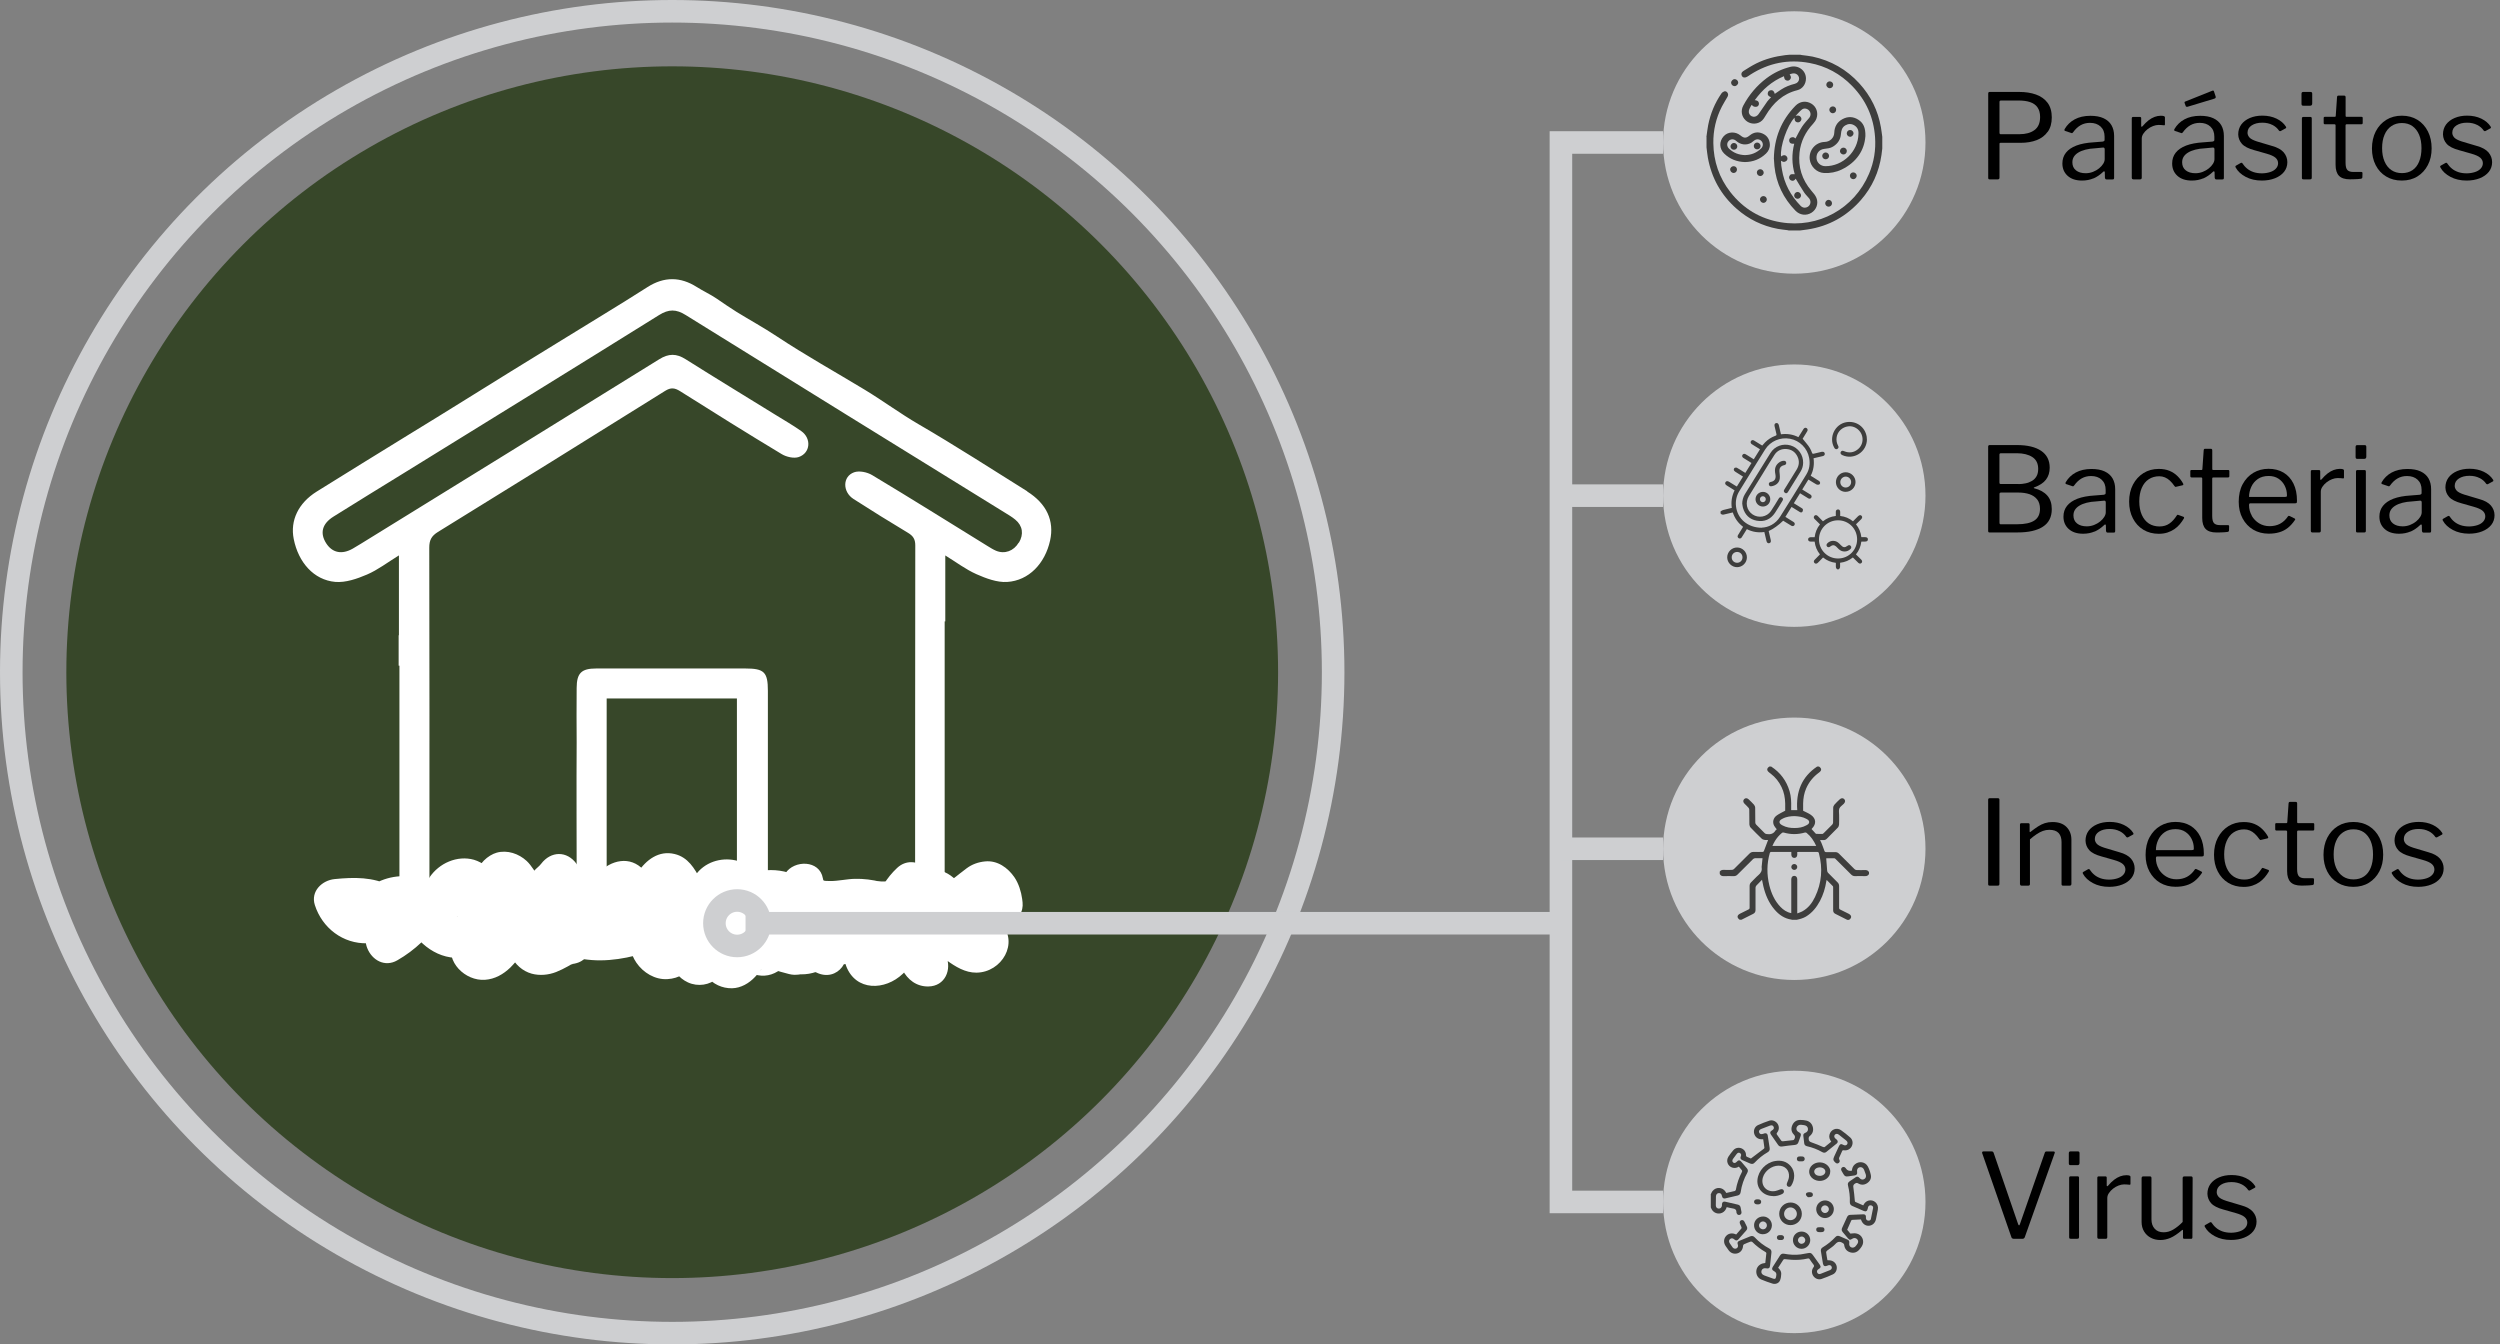
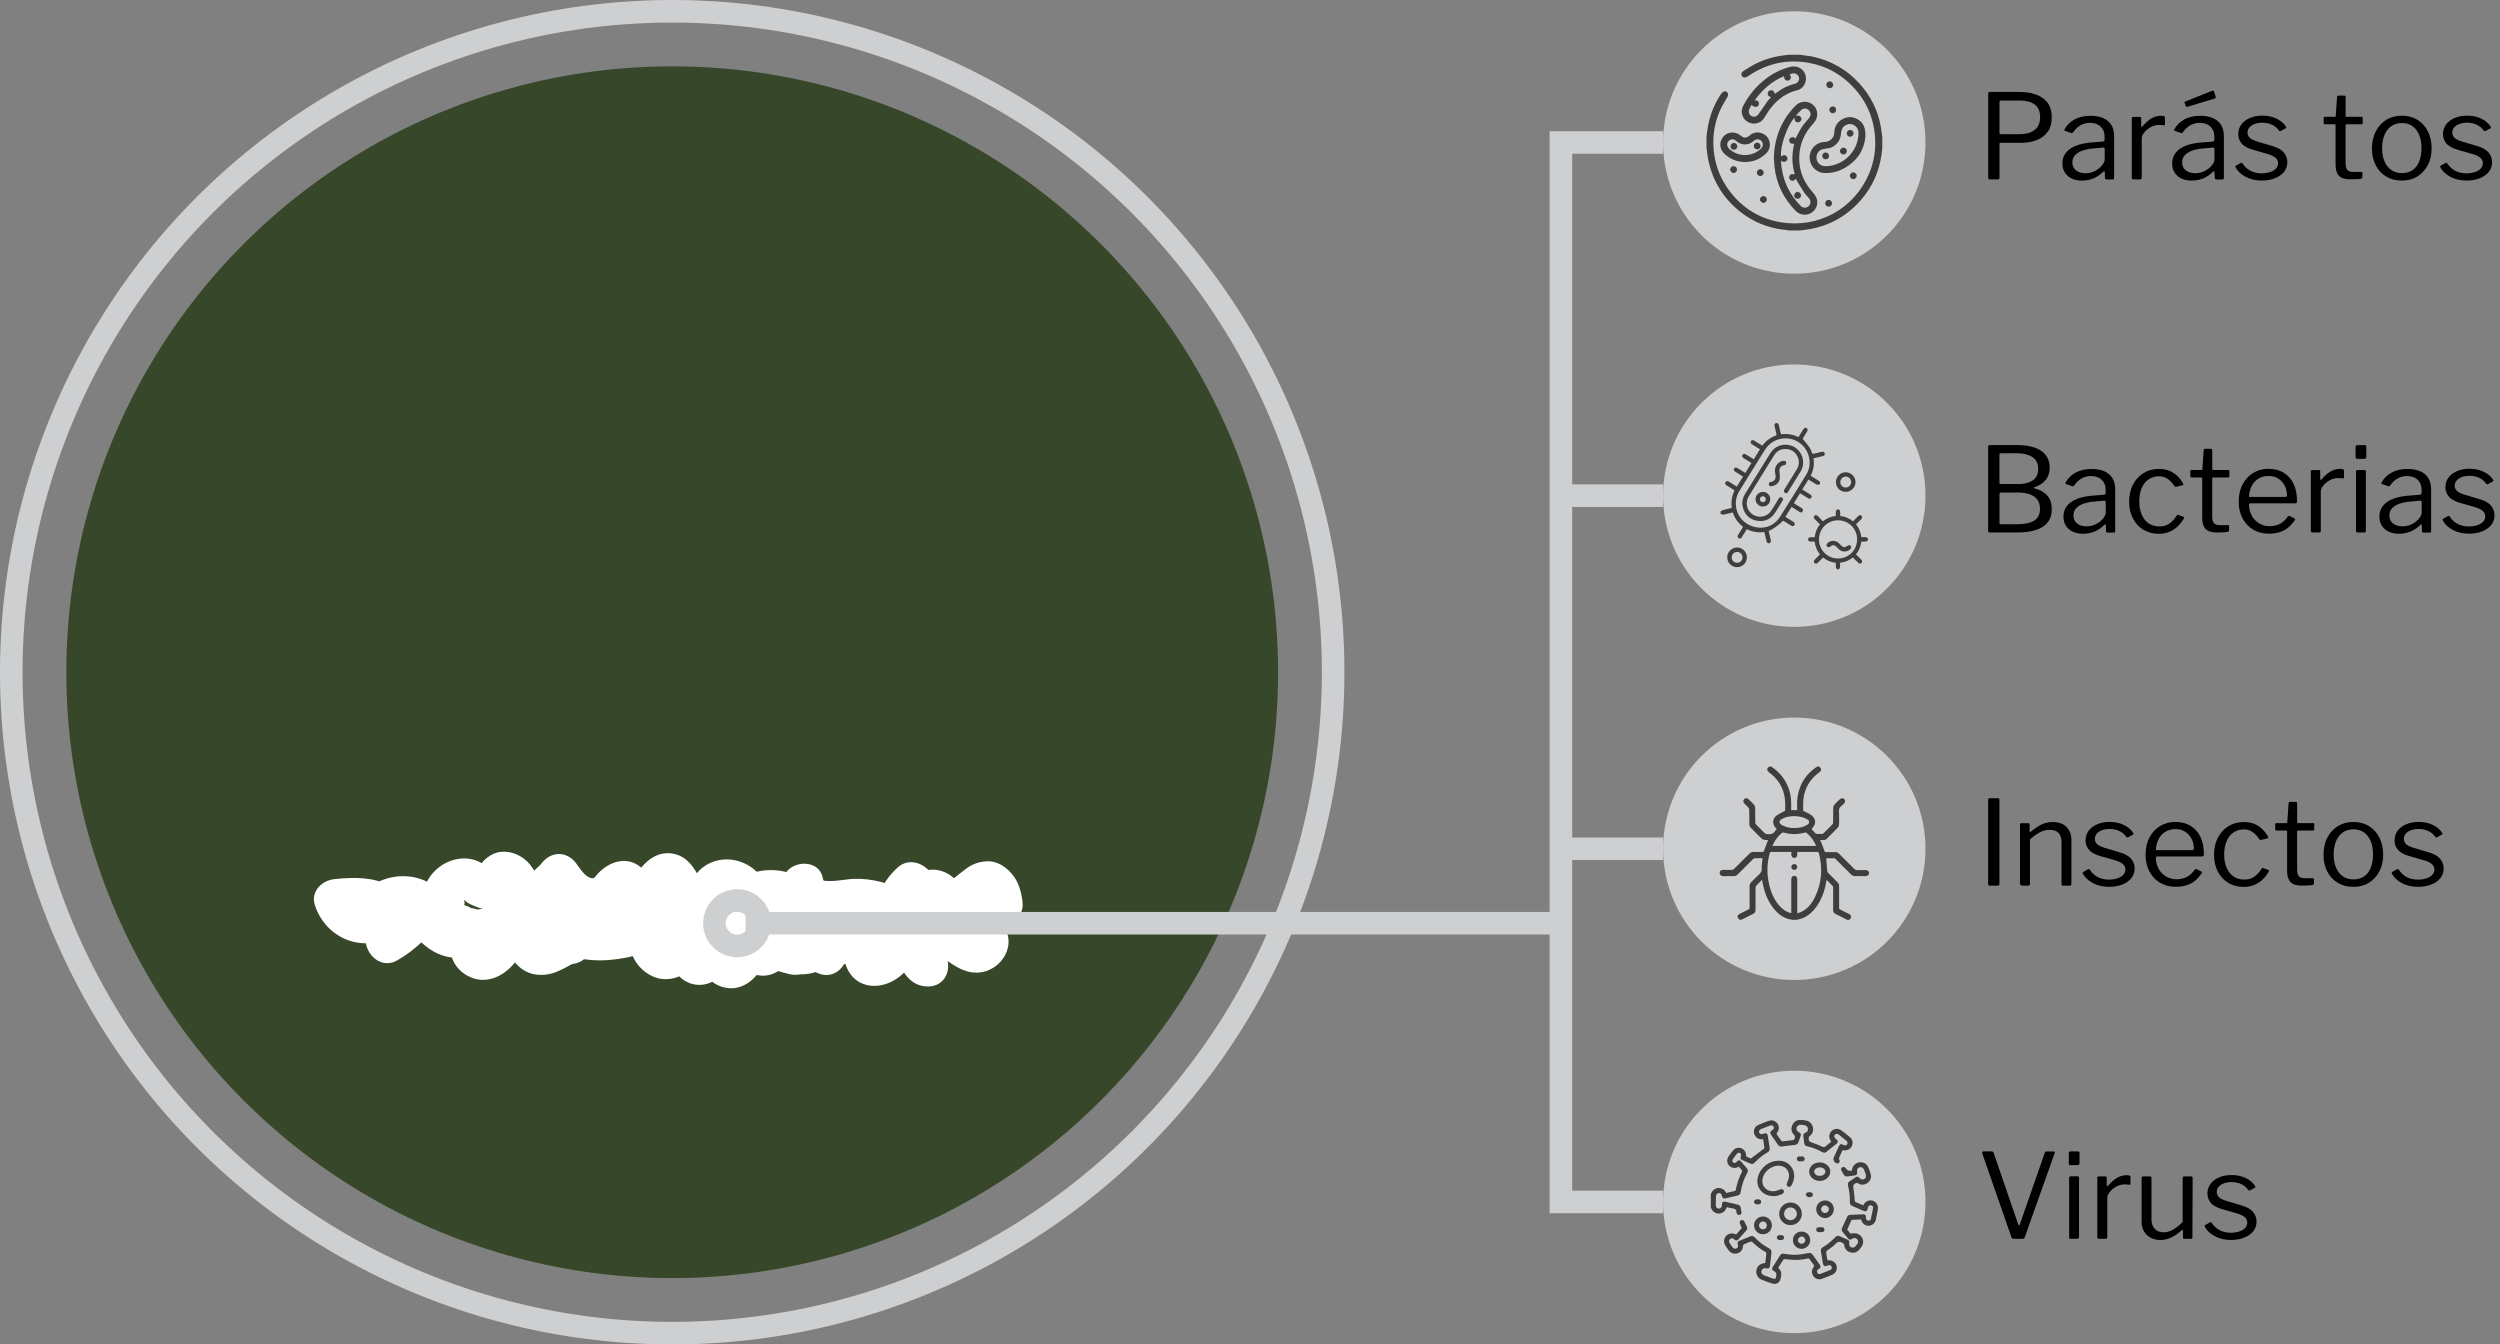
<svg xmlns="http://www.w3.org/2000/svg" id="b" width="443.2" height="238.34" viewBox="0 0 443.2 238.34">
  <rect x="0" y="0" width="443.2" height="238.34" fill="#808080" stroke="none" />
  <g id="c">
    <circle cx="119.17" cy="119.17" r="107.41" fill="#374729" stroke-width="0" />
    <circle cx="119.17" cy="119.17" r="117.17" fill="none" stroke="#cecfd1" stroke-miterlimit="10" stroke-width="4" />
    <g id="d">
-       <path d="M182.13,87.11c-6.4-4-12.78-8.12-19.3-11.91-3.25-1.89-6.3-4.15-9.52-6.1-5.2-3.15-10.54-6.12-15.61-9.48-2.32-1.54-4.77-2.88-7.14-4.34-1.2-.74-2.34-1.55-3.51-2.34-1.13-.77-2.38-1.33-3.53-2.06-2.91-1.85-5.8-1.85-8.71,0-5.2,3.33-10.51,6.49-15.76,9.75-.16.1-.32.2-.47.29-5.32,3.24-10.6,6.54-15.9,9.83-3.49,2.16-6.96,4.33-10.47,6.46-5.36,3.31-10.73,6.6-16.07,9.94-3.26,2.04-4.72,5.13-4.07,8.4.82,4.14,3.55,7.27,7.36,7.61,1.83.16,3.87-.55,5.62-1.3,1.94-.83,3.67-2.17,5.67-3.4v14.16h-.05v5.39s.09,0,.14,0v2.16c0,12.61,0,25.21,0,37.82,0,2.84.78,3.63,3.62,3.64,5.71,0,11.42,0,17.25,0,0,.02,0,.04,0,.05h54.96s0-.03,0-.05c5.76,0,11.42,0,17.08,0,2.97,0,3.75-.77,3.75-3.69,0-4.73,0-9.46,0-14.19v-33.59h.11v-11.69c1.95,1.2,3.63,2.48,5.52,3.32,1.7.75,3.66,1.49,5.44,1.38,3.86-.24,6.72-3.27,7.62-7.35.77-3.48-.6-6.53-4.08-8.7ZM130.64,156.26h-23.09c0-2.67,0-19.58,0-25.11,0-2.39,0-4.79,0-7.33h23.09v32.43ZM180.6,96.19c-.88,1.5-2.5,2.09-4.04,1.44-.53-.23-1.03-.55-1.52-.85-6.8-4.2-13.57-8.44-20.42-12.55-.88-.53-2.3-.83-3.21-.5-2.06.74-2.07,3.47-.1,4.73,3.19,2.05,6.41,4.05,9.66,6,.9.54,1.29,1.12,1.29,2.21-.03,19.39-.02,38.77-.03,58.16,0,.45-.05.9-.08,1.44h-26.02v-2.08c0-10.57,0-21.14,0-31.71,0-3.33-.65-3.97-3.99-3.97-8.82,0-17.64,0-26.45,0-2.61,0-3.45.81-3.46,3.45-.02,3.23-.03,6.46,0,9.69-.05,6.01,0,20.58,0,22.65,0,.63,0,1.26,0,1.98h-26.1v-1.9c0-19.1.02-38.19-.03-57.29,0-1.34.4-2.08,1.53-2.78,13.45-8.3,26.88-16.63,40.28-25.01,1.02-.64,1.7-.55,2.66.05,5.97,3.77,11.95,7.51,18,11.15.84.51,2.18.82,3.04.52,2.08-.72,2.27-3.31.43-4.6-1.52-1.07-3.15-2-4.73-2.98-5.26-3.25-10.54-6.46-15.77-9.76-1.63-1.03-3-1.03-4.67.01-17.59,10.93-35.21,21.79-52.83,32.67-.5.31-.99.61-1.5.9-1.93,1.1-3.62.75-4.71-.94-1.15-1.8-.74-3.46,1.28-4.73,4.1-2.57,8.23-5.1,12.35-7.64,15.13-9.35,30.28-18.68,45.37-28.09,1.73-1.08,3.03-1.08,4.75,0,18.82,11.71,37.68,23.34,56.53,35,.64.4,1.31.78,1.89,1.27,1.31,1.09,1.52,2.58.63,4.08Z" fill="#fff" stroke-width="0" />
-     </g>
+       </g>
    <path d="M82.34,159.77c-.16-1.24-.16-.06-.19-.17-.03-.09.27-.14.22-.18-.14-.14-.4-.22.17.33.46.44,1.22.73,1.8.97,1.54.65,3.23.69,4.7-.18.73-.43,1.33-1.05,1.78-1.77.2-.42.38-.85.56-1.28.3-.74.13-.63-.49.31-.61.17-1.22.33-1.84.5-.3-.1-.55-.27-.74-.52.18.27.36.55.53.82.45.66.92,1.28,1.52,1.8,1.18,1.04,2.73,1.59,4.3,1.51,3.29-.16,5.7-2.65,7.56-5.1h-6.28c1.89,2.6,3.97,5.13,7.23,5.94,3.08.76,5.8-.37,7.88-2.63.2-.23.41-.45.62-.67-1.21.46-2.19.36-2.95-.32.06.42.54.97.78,1.31.94,1.33,2.31,2.24,3.98,2.32,2.49.12,4.07-1.59,5.3-3.53.2-.32.51-.68.65-1.03-.24.28-.22.26.05-.04-.18.15-.38.25-.6.3-1.35.03-.87-.08-1.76-.37-.25-.35-.26-.35-.02,0,.11.19.22.39.33.58,1,1.83,1.86,3.67,3.9,4.56,3.01,1.31,5.64-.43,7.28-2.9.1-.16.43-1.12.31-.73l-.19.05c.43-.12.48-.13.15-.03-.33-.07-.27-.05.18.06-.26-.13-.2-.08.19.13-.02.09-.28-.57-.29-.64.24,2.51,2.99,4.83,5.47,3.14,1.53-1.04,2.98-1.03,4.5.01,1.67,1.14,3.98.26,4.97-1.3.54-.84,1.07-1.67,1.61-2.51-2.22-.29-4.43-.58-6.65-.87.68,3.87,4.68,5.86,8.29,5.83,3.46-.03,6.37-.87,9.63.82,2.15,1.11,4.59.14,5.34-2.17.41-1.25,1.09-2.2,2.05-3.09h-5.14c.83.68,1.66,1.37,2.5,2.05,1.9,1.56,4.28,1.32,5.71-.74l.23-.33c-.43.43-.87.87-1.3,1.3-.34-.04-.65,0-.95.14-.53-.31-1.07-.62-1.6-.94l.3.26c1.48,1.29,3.68,1.46,5.14,0,1.31-1.31,1.49-3.85,0-5.14-2.64-2.29-6.09-1.84-8.09,1.03,1.9-.25,3.81-.49,5.71-.74-.83-.68-1.66-1.37-2.5-2.05-1.56-1.28-3.59-1.45-5.14,0-1.87,1.75-3.13,3.88-3.92,6.3,1.78-.72,3.56-1.45,5.34-2.17-2.76-1.42-5.78-2.27-8.9-2.2-1.47.03-2.93.4-4.4.39-.3,0-.6-.02-.9-.03-.23-.04-.39-.15-.5-.32.24.51.28.46.12-.14-.57-3.28-5.1-3.28-6.65-.87-.54.84-1.07,1.67-1.61,2.51l4.97-1.3c-3.48-2.39-8.35-2.39-11.84-.01,1.82,1.05,3.65,2.09,5.47,3.14-.28-3.01-1.99-5.33-4.87-6.37-2.56-.93-5.51-.39-7.43,1.58-.53.55-.94,1.23-1.36,1.87-.16.27-.33.53-.5.78.45-.57,1.07-.75,1.88-.55.55.15.87.84.71.33-.09-.3-.34-.61-.48-.89-1.04-1.99-2.21-3.95-4.56-4.52-2.83-.69-5.07,1.05-6.55,3.27-.22.34-.43.68-.64,1.03-.12.19-.24.37-.36.55.26-.32.26-.35,0-.06,1.22-.99,2.39-.89,3.51.28-.14-.22-.26-.44-.38-.67-.31-.55-.62-1.07-1.06-1.55-2.43-2.63-5.83-1.79-8.07.55-.61.63-.6,1.11-1.47.8-1-.36-1.78-1.64-2.38-2.46-1.71-2.36-4.55-2.28-6.28,0-.35.47-.87.79-1.23,1.24-.14.17-1.34.58.03.34.39.25.51.32.37.21-.18-.27-.35-.55-.53-.82-.36-.52-.74-1.05-1.2-1.48-1.4-1.29-3.42-1.99-5.31-1.47-1.51.42-3.37,2.05-3.5,3.73-.41,1.08.44.79,2.55-.85-.31-.18-.61-.37-.91-.56-.69-.41-1.39-.83-2.17-1.06-1.48-.42-3.03-.27-4.44.31-2.73,1.12-4.91,3.98-4.53,7.04.25,1.95,1.49,3.64,3.64,3.64,1.77,0,3.88-1.67,3.64-3.64h0Z" fill="#fff" stroke-width="0" />
    <path d="M172.29,161.98c.03-.08.07-.15.12-.21l-.57.74c.08-.1.15-.17.24-.25-.25.19-.49.38-.74.57.1-.07.19-.12.3-.17-.29.12-.58.24-.87.37.16-.06.31-.09.47-.12l-.97.13c.26-.03.52-.02.78.02-.32-.04-.64-.09-.97-.13.83.14,1.55.61,2.37.8.97.22,1.93.29,2.9.05.66-.16,1.24-.5,1.85-.8l-.87.37c.09-.04.18-.07.27-.09-.32.04-.64.09-.97.13.09-.02.19-.02.28,0l-.97-.13c.07.01.13.03.19.06-.29-.12-.58-.24-.87-.37l.08.05c-.25-.19-.49-.38-.74-.57.05.04.1.08.14.14l-.57-.74c.04.05.07.11.1.17-.12-.29-.24-.58-.37-.87.04.1.06.2.07.3-.04-.32-.09-.64-.13-.97,0,.07,0,.14,0,.22.04-.32.09-.64.13-.97-.02.11-.04.21-.07.32.12-.29.24-.58.37-.87-.05.1-.09.19-.16.28l.57-.74c-.06.07-.12.13-.19.18l.74-.57c-.13.09-.26.16-.4.22l.87-.37c-.2.07-.4.11-.61.14.32-.04.64-.09.97-.13-1.22.12-2.48.02-3.7-.01-1.3-.04-2.59-.1-3.89-.19.86,2.07,1.71,4.14,2.57,6.21,1.88-1.47,3.75-2.95,5.63-4.42l-.74.57c.35-.27.7-.51,1.1-.69l-.87.37c.15-.06.3-.1.46-.13l-.97.13c.22-.03.42-.03.63,0-.32-.04-.64-.09-.97-.13.15.03.29.07.43.13-.29-.12-.58-.24-.87-.37.14.06.26.14.38.22-.25-.19-.49-.38-.74-.57.18.14.34.31.49.49l-.57-.74c.23.3.41.63.57.98-.12-.29-.24-.58-.37-.87.29.69.47,1.42.57,2.16.56-1.37,1.11-2.74,1.67-4.11-.75.42-1.53.8-2.32,1.14.29-.12.58-.24.87-.37-1.59.67-3.25,1.16-4.95,1.47-.85.15-1.75.95-2.17,1.67-.46.78-.65,1.93-.37,2.8.28.88.83,1.73,1.67,2.17.91.48,1.79.55,2.8.37,2.85-.52,5.61-1.57,8.14-2.98.69-.39,1.19-1.03,1.49-1.74.34-.82.31-1.49.18-2.37-.18-1.31-.62-2.72-1.36-3.82-1.18-1.72-3.03-3.05-5.22-2.83-1.2.12-2.29.5-3.26,1.22-.87.64-1.71,1.33-2.57,2-1.31,1.03-2.62,2.06-3.93,3.08-.44.34-.79,1.08-.94,1.6-.22.79-.13,1.62.18,2.37.58,1.38,1.84,2.14,3.32,2.24,1.46.09,2.92.16,4.39.2,1.72.04,3.6.23,5.21-.46,1.23-.52,2.16-1.36,2.68-2.6.5-1.18.5-2.46,0-3.64-.6-1.42-1.81-2.39-3.35-2.6-.68-.09-1.34-.08-2,.17-.56.2-1.01.47-1.53.7.29-.12.58-.24.87-.37-.16.06-.31.09-.47.12.32-.04.64-.09.97-.13-.17,0-.32,0-.48,0,.32.04.64.09.97.13-.57-.09-1.09-.31-1.62-.53-.72-.3-1.45-.43-2.24-.48-1.88-.13-4,.81-4.86,2.56-.43.89-.64,1.82-.37,2.8.23.84.88,1.76,1.67,2.17,1.63.86,4.08.52,4.97-1.3h0Z" fill="#fff" stroke-width="0" />
    <path d="M76.47,156.75c-5.45-3.46-13.27-.27-14.87,5.94,1.17-.89,2.34-1.78,3.51-2.67-1.05.03-1.97-.39-2.31-1.44-1.17,1.53-2.34,3.07-3.51,4.6,1.81-.18,3.89-.53,5.67.02.6.19,1.92.72,2,1.49,1.53-1.17,3.07-2.34,4.6-3.51-1.99-.36-3.84.04-5.27,1.54-1.3,1.37-1.9,3.57-1.19,5.35.85,2.16,3.13,3.45,5.34,2.17,3.14-1.8,5.68-4.26,7.7-7.25-2.22-.29-4.43-.58-6.65-.87,1.42,3.85,4.81,7.44,9.16,7.68,5.67.3,7.52-6.95,2.23-9.14-1.65-.68-3.69.6-4.29,2.11-.66,1.63-.13,3.65,1.49,4.54,3.76,2.07,8.67,1.47,11.53-1.86-1.9-.25-3.81-.49-5.71-.74.35.69.7,1.39,1.05,2.08.77,1.53,2.58,1.94,4.11,1.67,1.44-.26,2.79.65,3.49,1.85,1.79,3.09,6.84,1.79,6.78-1.84-.13.29-.27.59-.4.88-.73.24-.83.34-.27.29.14.08.88.1,1.06.13,1.07.18,2.15.35,3.24.43,2.05.15,4.13-.05,6.14-.45,3.82-.75,7.31-2.51,11.29-2,3.88.5,7.71,1.99,11.44,3.11,2.01.61,4.02,1.32,6.06,1.82,1.29.32,2.08.01,3.28-.36.54-.17.98-.21,1.51.06,3.8,1.91,7.02-2.53,4.41-5.71-.43-.52-.86-1.05-1.29-1.57-.53,2.03-1.07,4.05-1.6,6.08,1.12-.29,2.09-.32,3.25-.22v-7.27c-3.18-.02-6.19-.5-9.24-1.43l-.97,7.14c6.3-.73,12.63-1.06,18.97-.99-1.21-1.21-2.42-2.42-3.64-3.64-.1,1.07-1.08,1.76-2.03,2-1.78.45-3.23,2.66-2.54,4.47,1.71,4.52,6.91,4.4,10.06,1.38.3-.28.63-.61.89-.93.49-.61,1.09-.34-.43-.66-1.25-.26-1.06-.52-.95,0,.06.28.27.61.4.86.92,1.8,2.52,3.02,4.6,2.99,2.99-.04,4.21-3,3.14-5.47-.02-.05.43,1.53.3.5.06.53-1.55-.66-.19.33,1.55,1.12,3.3,2.21,5.28,2.19,4.51-.05,7.6-5.28,4.35-8.81-3.18-3.45-8.31,1.71-5.14,5.14l.25.27c-.31-.53-.62-1.07-.94-1.6.19-.66.37-1.32.56-1.98.15-.19.38-.24.68-.15.79-.26.67.12,0-.42-.62-.5-1.38-.96-2.09-1.29-1.98-.94-4.11-1.1-6.1-.09-3.65,1.84-4.81,5.99-3.24,9.59,1.05-1.82,2.09-3.65,3.14-5.47,1.74,1.42,2.33,1.68,1.76.77-.11-.22-.21-.45-.31-.68-.31-.65-.62-1.19-1.1-1.74-1.12-1.28-2.64-1.96-4.35-1.87-1.87.11-3.44,1.2-4.75,2.45-.21.2-.99,1.01-.98.99.23-.03.13,0-.3.1.39-.04.77,0,1.15.09.43.43.87.87,1.3,1.3l.04.27c-.85,1.49-1.69,2.98-2.54,4.47,4.28-1.08,6.98-4.72,7.37-9.01.18-1.97-1.81-3.62-3.64-3.64-6.34-.07-12.67.26-18.97.99-1.8.21-3.34,1.22-3.57,3.15-.22,1.81.84,3.45,2.6,3.99,3.62,1.11,7.38,1.67,11.17,1.69,1.96.01,3.64-1.68,3.64-3.64,0-2.11-1.67-3.46-3.64-3.64-1.75-.16-3.49.04-5.18.48-2.85.74-3.27,4.05-1.6,6.08.43.52.86,1.05,1.29,1.57,1.47-1.9,2.94-3.81,4.41-5.71-2.97-1.49-6.04-1.5-9,.03.93-.12,1.87-.24,2.8-.37-4.26-1.28-8.5-2.59-12.77-3.84-4.5-1.31-8.98-2.04-13.62-.98-3.93.9-7.5,2.45-11.63,1.88-2.32-.32-4.58-.88-6.79.26-2.03,1.05-3.33,3.06-3.29,5.36,2.26-.61,4.52-1.22,6.78-1.84-2.42-4.18-7.03-6.03-11.7-5.19,1.37.56,2.74,1.11,4.11,1.67-.35-.69-.7-1.39-1.05-2.08-1-1.99-4.24-2.45-5.71-.74-.76.88-1.68,1.29-2.71.72-.93,2.22-1.87,4.43-2.8,6.65l.31.13c-.53-.31-1.07-.62-1.6-.94l.2.25c-.31-.53-.62-1.07-.94-1.6,0-.3-.02-.6-.02-.9.31-.53.62-1.07.94-1.6,1.36-1.7,1.56.1.66-.68-.22-.2-.53-.3-.77-.49-.53-.43-.98-1.01-1.22-1.64-1.11-2.99-4.83-3.56-6.65-.87-1.33,1.96-3.05,3.47-5.09,4.64,1.78.72,3.56,1.45,5.34,2.17.04,1.3-.78,1.98-2.48,2.05,2.07.38,4.88-.96,4.6-3.51-.35-3.26-2.04-6.01-5.01-7.56-3.11-1.63-6.54-1.56-9.94-1.22-2.23.22-4.29,2.16-3.51,4.6,1.3,4.07,4.99,6.91,9.32,6.78,1.58-.05,3.1-1.09,3.51-2.67.48-1.86,2.7-2.54,4.18-1.59,3.96,2.52,7.61-3.77,3.67-6.28h0Z" fill="#fff" stroke-width="0" />
    <path d="M93.28,164.7c13.1-.16,26.26-.7,39.36-.45,2.88.05,5.63.36,8.4,1.16,2.85.83,5.59,1.71,8.57,2.01,5.03.5,10.99-1.27,15.63,1.23,4.25,2.29,8.04-4.18,3.79-6.48-5.58-3.01-11.51-1.96-17.56-2.14-2.73-.08-5.2-.88-7.8-1.66-3.15-.95-6.37-1.44-9.65-1.58-6.56-.27-13.18.07-19.75.15-7,.09-13.99.17-20.99.26-4.83.06-4.84,7.57,0,7.51h0Z" fill="#fff" stroke-width="0" />
    <path d="M111.24,165.35c.24,1.88.48,3.71,1.58,5.32,1.22,1.78,3.3,3.04,5.5,2.91,4.23-.24,5.79-4.18,6.04-7.84-1.88,1.08-3.76,2.16-5.65,3.24.75.33-.22-.43-.38-.5-.12-.31-.14-.33-.06-.07.04.12.07.24.09.36.09.47.18.95.32,1.41.52,1.71,1.64,3.23,3.28,3.98,1.77.81,3.86.5,5.31-.81.48-.43.89-.95,1.23-1.51.06-.11.41-.63.4-.78-.01-.38-.42.61-.79.66h-2l.29.06c-.55-.32-1.1-.64-1.66-.97l-.17-.23c-.17-.63-.34-1.26-.51-1.89.17,1.65.14,3.05,1.23,4.41,1.09,1.36,2.74,2.13,4.48,2.1,1.58-.03,3.04-.89,4.09-2.02.32-.34.68-.73.94-1.12.31-.46.13.04-.11.01-.79.01-1.57.02-2.36.03.26.18.54.32.84.42,1.58.69,3.24.6,4.72-.32.51-.32.97-.75,1.38-1.19.13-.14.28-.29.4-.44.26-.25.28-.27.04-.08-.41.37-.93.39-1.55.06-1.83-.09-1.55-.16-.7.51.29.23.58.47.9.66.7.41,1.5.71,2.29.87,1.87.36,3.67.03,5.35-.86,1.79-.95,2.34-3.44,1.35-5.13-1.06-1.81-3.34-2.3-5.13-1.35.17-.09.76.11-.14,0,.38.04.24.28-.11-.12-.32-.36-1.51-1.24-2.38-1.48-2.09-.59-4.01.32-5.42,1.84-.14.15-.51.46-.6.65.48-.94,3.61.19,2.16-.69-1.01-.61-2.45-.68-3.55-.38-1.61.44-2.71,1.68-3.7,2.93l-.23.22c.48-.48,1.1-.63,1.87-.46.39.3.79.6,1.18.89.22.92.32,1.13.32.63.16-1.22-.45-2.71-1.3-3.59-1.96-2.01-5.19-1.57-7.01.37-.33.35-.62.79-.87,1.2-.08.15-.16.31-.24.47-.21.34-.23.4-.07.2.85-1,2.12-.94,3.81.18l-.18-.32c.02.58,0-.32-.03-.49-.4-1.92-1.29-3.97-3.21-4.8-2.67-1.16-5.44.2-5.65,3.24-.02.27-.03.49.02.09-.03.25-.11.48-.15.73-.07.46.06.27,0,.11l-.17.29c.25-.47.62-.73,1.11-.76.55-.11.78.18,1.25.17.03,0,.16.19.13.21-.04.03-.34-1.34-.32-1.23-.26-2.01-1.54-3.75-3.75-3.75-1.82,0-4.02,1.73-3.75,3.75h0Z" fill="#fff" stroke-width="0" />
    <path d="M80.17,166.94c-1.24,3.58,2.32,7,5.8,6.76,1.76-.12,3.25-.97,4.5-2.17.37-.36.7-.76,1.05-1.14.17-.19.37-.37.53-.56.43-.51-.65.37.13-.09.11-.06.22-.12.33-.18-.48.19-.59.25-.32.17.29-.07.15-.06-.42.04.32.01.3,0-.05-.02-.27,0-.53-.07-.77-.21-.24-.11-.42-.27-.56-.48-.2-.26-.21-.26-.04,0,.07.14.15.28.22.42.78,1.49,2.03,2.67,3.68,3.13,1.42.39,2.98.24,4.34-.29.74-.29,1.4-.63,2.09-1.01.09-.05,1.04-.6.54-.31-.28.11-.26.11.06-.01.41-.1.34-.11-.2-.03,1.04-.14,1.88-.33,2.65-1.1.65-.65,1.14-1.72,1.1-2.65-.08-1.81-1.67-4.03-3.75-3.75-1.54.2-2.81.63-4.18,1.39-.2.11-.4.23-.61.34-.08.04-.16.09-.24.13-.27.13-.16.09.33-.12,0,.02-.55.17-.59.18-.43.16.83-.03.16-.03-.33-.02-.31-.01.04.02.27,0,.52.08.75.24l.39.31c.31.44.38.55.23.31-.19-.38-.39-.77-.62-1.13-.88-1.45-2.3-2.48-3.99-2.71-2.73-.37-5.02,1.03-6.77,3-.32.35-.64.7-.98,1.03-.34.33-.01,0,.17-.12-.62.42.64-.11.03.02.2-.03.39-.06.59-.08-.31-.02-.28,0,.08.02.36.06.39.05.09-.03l.52.21c-.25-.16-.23-.14.06.06.25.15.45.36.59.63.08.19.16.38.24.57-.16,1.5-.14,1.92.06,1.27.64-1.86-.73-4.19-2.62-4.62-2.09-.48-3.93.63-4.62,2.62h0Z" fill="#fff" stroke-width="0" />
    <line x1="132.17" y1="163.67" x2="276.72" y2="163.67" fill="none" stroke="#cecfd1" stroke-miterlimit="10" stroke-width="4" />
    <circle cx="130.68" cy="163.67" r="4.03" fill="none" stroke="#cecfd1" stroke-miterlimit="10" stroke-width="4" />
    <circle cx="318.09" cy="25.26" r="23.26" fill="#cecfd1" stroke-width="0" />
    <circle cx="318.09" cy="87.87" r="23.26" fill="#cecfd1" stroke-width="0" />
    <circle cx="318.09" cy="150.47" r="23.26" fill="#cecfd1" stroke-width="0" />
    <g id="e">
      <path d="M302.51,24.29c.1-.7.18-1.4.31-2.09.4-2.04,1.18-3.93,2.36-5.64.11-.16.31-.29.49-.36.23-.08.44.04.58.24.16.24.13.48,0,.72-.33.58-.69,1.14-1,1.74-1.04,2.03-1.54,4.2-1.51,6.47.04,3.22,1.03,6.15,3.03,8.7,2.28,2.91,5.25,4.72,8.91,5.33,6.65,1.12,13.03-2.38,15.66-8.59.88-2.07,1.23-4.25,1.07-6.5-.25-3.52-1.6-6.54-4.05-9.06-2.09-2.15-4.62-3.54-7.58-4.09-3.74-.7-7.22,0-10.43,2.04-.21.13-.4.27-.61.4-.38.23-.74.18-.93-.12-.19-.3-.11-.67.25-.89.76-.47,1.51-.96,2.3-1.35,1.62-.8,3.35-1.25,5.14-1.47.25-.03.5-.05.75-.07.63,0,1.26,0,1.89,0,.1.02.2.04.3.06.63.09,1.27.14,1.89.27,3.26.71,6.04,2.28,8.29,4.75,2.03,2.22,3.32,4.82,3.83,7.79.1.56.16,1.12.24,1.68v2.07c-.05.38-.09.76-.14,1.14-.44,3.02-1.64,5.7-3.65,8-2.52,2.88-5.67,4.64-9.47,5.22-.45.07-.9.12-1.35.18h-1.95c-.09-.02-.17-.05-.26-.06-.57-.08-1.15-.12-1.71-.23-2.75-.52-5.19-1.71-7.3-3.57-2.75-2.42-4.44-5.45-5.09-9.05-.11-.6-.16-1.22-.24-1.83,0-.61,0-1.22,0-1.83Z" fill="#3e3e3d" stroke-width="0" />
      <path d="M314.47,28.18c.05-3.73,1.31-6.84,3.83-9.43.78-.8,1.87-.94,2.81-.38.88.52,1.28,1.6.92,2.62-.12.35-.36.69-.61.96-1.35,1.44-2.19,3.14-2.4,5.1-.27,2.54.43,4.8,2.1,6.76.34.4.71.8.9,1.28.4,1-.02,2.09-.89,2.63-.92.57-2.05.43-2.83-.37-2.14-2.2-3.41-4.82-3.73-7.89-.05-.46-.06-.93-.09-1.27ZM318.13,20.87c-1.27,1.3-2.61,5.14-2.38,6.87.39-.29.7-.31.95-.06.22.22.26.58.04.8-.12.12-.33.22-.5.22-.17,0-.34-.12-.51-.2.02.28.03.58.06.87.02.23.07.46.11.69.41,2.51,1.56,4.64,3.33,6.45.26.26.58.37.95.28.73-.18,1.02-1.01.55-1.61-.28-.36-.63-.66-.88-1.04-.54-.82-1.03-1.66-1.51-2.46-.22.35-.51.47-.84.3-.28-.14-.42-.5-.28-.77.07-.13.19-.28.31-.31.2-.05.41-.01.64-.01-.52-1.77-.55-3.58-.09-5.41-.5.05-.76-.07-.86-.36-.09-.25-.02-.57.21-.7.14-.08.33-.12.48-.1.16.03.3.16.4.23.37-.69.72-1.41,1.15-2.08.36-.55.82-1.03,1.24-1.53.35-.42.36-.94.03-1.33-.33-.38-.91-.5-1.29-.19-.41.33-.75.75-1.12,1.13.45-.12.72-.07.91.19.17.23.17.47,0,.7-.15.23-.44.31-.7.22-.29-.1-.41-.34-.39-.79Z" fill="#3e3e3d" stroke-width="0" />
      <path d="M320.16,13.93c0,.96-.6,1.83-1.53,2.06-2.55.63-4.28,2.27-5.59,4.45-.27.44-.51.89-.98,1.17-.83.49-1.88.38-2.59-.27-.72-.67-.91-1.71-.43-2.61,1.03-1.92,2.4-3.56,4.14-4.87,1.27-.95,2.67-1.62,4.22-2.01,1.42-.36,2.76.64,2.76,2.08ZM316.26,13.51c-2.16.9-3.81,2.37-5.17,4.24.47.06.67.21.73.52.05.26-.09.56-.35.64-.16.05-.36.04-.52-.01-.16-.06-.28-.21-.42-.31-.12.21-.29.46-.4.74-.08.18-.12.39-.1.58.05.42.38.72.78.78.38.06.73-.14.97-.49.5-.75,1.01-1.49,1.53-2.22.19-.27.44-.49.66-.74-.47-.19-.63-.4-.58-.72.04-.3.21-.48.51-.52.46-.06.63.26.73.64.38-.26.75-.51,1.12-.76.75-.49,1.58-.81,2.45-1.03.46-.12.73-.46.75-.88.01-.39-.23-.76-.6-.9-.37-.14-.72-.02-1.08.11.26.37.29.61.12.85-.16.22-.36.32-.63.25-.32-.08-.45-.28-.49-.75Z" fill="#3e3e3d" stroke-width="0" />
      <path d="M330.69,24.18c-.17,2.43-1.54,4.58-4.19,5.87-.99.48-2.05.68-3.15.62-1.29-.07-2.37-1.15-2.52-2.42-.19-1.58.99-3.05,2.68-3.09.91-.03,1.64-.73,1.67-1.62.03-1.05.49-1.89,1.44-2.41.95-.52,1.92-.49,2.82.09.89.57,1.3,1.41,1.26,2.96ZM329.47,23.72c.04-.67-.2-1.18-.76-1.51-.52-.31-1.06-.29-1.58.02-.59.35-.72.93-.77,1.56-.08.97-.57,1.68-1.39,2.19-.49.31-1.05.35-1.6.42-.86.11-1.4.78-1.34,1.65.05.79.72,1.4,1.55,1.41,3.13.03,5.84-2.62,5.89-5.74Z" fill="#3e3e3d" stroke-width="0" />
      <path d="M309.34,28.73c-1.41-.04-2.65-.51-3.67-1.5-.88-.85-.93-2.14-.11-3.06.74-.84,2.07-.91,2.99-.16.63.52,1,.52,1.64,0,.69-.57,1.46-.69,2.27-.34.83.36,1.26,1.04,1.3,1.93.03.63-.23,1.19-.69,1.63-1.04.99-2.28,1.48-3.71,1.5ZM309.39,27.49c1.05-.01,2.02-.39,2.83-1.18.37-.36.39-.92.06-1.29-.33-.38-.89-.43-1.31-.1-.16.12-.31.26-.48.37-.81.49-1.89.44-2.71-.32-.43-.39-1-.35-1.35.05-.35.39-.3.97.12,1.36.78.73,1.71,1.09,2.85,1.12Z" fill="#3e3e3d" stroke-width="0" />
-       <path d="M308.15,14.63c0,.32-.31.64-.64.64-.32,0-.6-.26-.62-.58-.01-.32.29-.65.62-.66.32-.01.63.27.64.6Z" fill="#3e3e3d" stroke-width="0" />
      <path d="M311.45,30.59c0-.33.27-.59.61-.59.33,0,.6.27.61.6,0,.33-.31.63-.63.61-.32-.01-.59-.29-.58-.62Z" fill="#3e3e3d" stroke-width="0" />
      <path d="M325.51,19.48c0,.33-.28.6-.6.6-.31,0-.6-.29-.61-.61,0-.33.29-.61.63-.61.33,0,.59.27.58.61Z" fill="#3e3e3d" stroke-width="0" />
      <path d="M307.93,30.07c0,.33-.27.6-.59.6-.32,0-.62-.3-.62-.62,0-.33.3-.6.64-.59.33.01.58.27.57.61Z" fill="#3e3e3d" stroke-width="0" />
      <path d="M327.95,31.17c0-.34.24-.6.58-.61.34,0,.63.27.63.6,0,.31-.29.61-.6.61-.32,0-.6-.27-.61-.6Z" fill="#3e3e3d" stroke-width="0" />
      <path d="M313.22,35.39c-.01.32-.3.59-.62.58-.32-.02-.6-.32-.59-.63.01-.34.31-.6.65-.58.33.02.57.29.56.63Z" fill="#3e3e3d" stroke-width="0" />
      <path d="M324.18,36.64c-.33,0-.6-.26-.61-.59,0-.33.29-.63.62-.62.32,0,.59.29.59.61,0,.33-.27.6-.6.6Z" fill="#3e3e3d" stroke-width="0" />
      <path d="M324.39,14.43c.33,0,.6.27.6.6,0,.33-.27.61-.6.61-.33,0-.63-.3-.62-.63,0-.32.29-.59.62-.59Z" fill="#3e3e3d" stroke-width="0" />
      <path d="M318.68,35.24c-.34,0-.6-.25-.61-.58,0-.34.27-.63.61-.63.32,0,.6.3.61.61,0,.32-.28.6-.6.6Z" fill="#3e3e3d" stroke-width="0" />
      <path d="M327.39,23.66c0-.34.26-.62.6-.62.32,0,.6.28.61.59,0,.31-.3.63-.61.62-.32,0-.59-.28-.6-.6Z" fill="#3e3e3d" stroke-width="0" />
      <path d="M327.4,26.78c0,.34-.25.6-.59.61-.33,0-.63-.29-.62-.62,0-.32.29-.6.62-.6.33,0,.59.27.6.6Z" fill="#3e3e3d" stroke-width="0" />
      <path d="M324.26,27.65c0,.33-.28.59-.61.59-.33,0-.6-.27-.61-.6,0-.33.3-.62.63-.61.32,0,.59.29.59.62Z" fill="#3e3e3d" stroke-width="0" />
      <path d="M311.5,26.48c-.33,0-.59-.27-.59-.6,0-.34.28-.62.61-.61.32,0,.59.29.6.61,0,.33-.28.61-.62.6Z" fill="#3e3e3d" stroke-width="0" />
      <path d="M307.99,25.96c0,.33-.27.59-.6.59-.34,0-.62-.28-.61-.61.01-.31.3-.6.61-.6.33,0,.61.29.6.63Z" fill="#3e3e3d" stroke-width="0" />
    </g>
    <path d="M363.01,23.36c-.47.67-1.12,1.16-1.94,1.48-.82.32-1.78.48-2.86.48h-3.55c-.13,0-.19.06-.19.19v5.98c0,.21-.1.31-.31.31h-1.42c-.1,0-.17-.02-.21-.06-.04-.04-.06-.11-.06-.21v-14.94c0-.19.08-.29.25-.29h5.27c1.1,0,2.08.15,2.95.46.86.31,1.55.79,2.05,1.46.5.67.75,1.53.75,2.59s-.24,1.88-.71,2.55ZM361.21,19.03c-.31-.43-.75-.74-1.32-.93-.56-.19-1.24-.28-2.02-.28h-3.13c-.18,0-.27.08-.27.25v5.43c0,.2.06.29.19.29h3.36c1.1,0,1.99-.24,2.65-.73.67-.49,1-1.26,1-2.32,0-.71-.16-1.28-.47-1.71Z" stroke-width="0" />
    <path d="M371.15,31.61c-.61.26-1.29.4-2.04.4-1.09,0-1.94-.28-2.56-.84-.62-.56-.93-1.29-.93-2.19,0-.74.21-1.38.63-1.91s1.04-.96,1.86-1.27c.82-.31,1.83-.5,3.03-.57l1.63-.13c.08-.01.16-.04.23-.08.07-.04.1-.12.1-.23v-.56c0-.75-.23-1.35-.7-1.79s-1.1-.66-1.89-.66c-.61,0-1.17.14-1.66.42s-.94.7-1.33,1.25c-.06.07-.1.11-.14.14s-.09.02-.18-.01l-1.13-.38s-.07-.06-.09-.1c-.02-.04,0-.12.05-.23.42-.72,1.01-1.3,1.77-1.71s1.69-.63,2.79-.63c.93,0,1.71.14,2.33.43.62.29,1.09.7,1.4,1.23.31.54.47,1.17.47,1.91v7.4c0,.13-.02.21-.06.25-.04.04-.11.06-.21.06h-1.07c-.1,0-.17-.03-.21-.09-.04-.06-.07-.14-.08-.24l-.02-.96c-.04-.19-.15-.21-.31-.04-.52.5-1.08.88-1.68,1.15ZM372.81,26.16l-1.38.13c-.64.03-1.21.11-1.71.24-.5.13-.93.3-1.27.51-.35.21-.61.46-.79.74s-.27.62-.27.99c0,.61.21,1.09.64,1.43s1,.51,1.72.51c.45,0,.87-.08,1.29-.24.41-.16.77-.37,1.08-.62.32-.26.57-.54.74-.82.17-.28.26-.55.26-.81v-1.73c0-.24-.1-.35-.29-.33Z" stroke-width="0" />
    <path d="M377.99,31.73s-.07-.11-.07-.2v-10.53c0-.18.08-.27.23-.27h1.21c.15,0,.23.08.23.23v1.36c0,.08.02.13.06.15.04.01.1-.01.17-.08.36-.43.72-.78,1.08-1.06.35-.27.71-.47,1.08-.61.36-.13.72-.2,1.09-.2.49,0,.73.09.73.27v1.25c0,.14-.06.2-.19.17-.12-.01-.27-.03-.43-.04-.16-.01-.33-.02-.51-.02-.31,0-.63.07-.98.2-.35.13-.67.32-.97.55-.3.24-.55.5-.74.79-.2.29-.29.59-.29.88v6.92c0,.21-.1.31-.31.31h-1.15c-.1,0-.17-.02-.22-.07Z" stroke-width="0" />
    <path d="M390.61,31.61c-.61.26-1.29.4-2.04.4-1.09,0-1.94-.28-2.56-.84-.62-.56-.93-1.29-.93-2.19,0-.74.21-1.38.63-1.91s1.04-.96,1.86-1.27c.82-.31,1.83-.5,3.03-.57l1.63-.13c.08-.01.16-.04.23-.08.07-.04.1-.12.1-.23v-.56c0-.75-.23-1.35-.7-1.79s-1.1-.66-1.89-.66c-.61,0-1.17.14-1.66.42s-.94.7-1.33,1.25c-.06.07-.1.11-.14.14s-.09.02-.18-.01l-1.13-.38s-.07-.06-.09-.1c-.02-.04,0-.12.05-.23.42-.72,1.01-1.3,1.77-1.71s1.69-.63,2.79-.63c.93,0,1.71.14,2.33.43.62.29,1.09.7,1.4,1.23.31.54.47,1.17.47,1.91v7.4c0,.13-.02.21-.06.25-.04.04-.11.06-.21.06h-1.07c-.1,0-.17-.03-.21-.09-.04-.06-.07-.14-.08-.24l-.02-.96c-.04-.19-.15-.21-.31-.04-.52.5-1.08.88-1.68,1.15ZM392.27,26.16l-1.38.13c-.64.03-1.21.11-1.71.24-.5.13-.93.3-1.27.51-.35.21-.61.46-.79.74s-.27.62-.27.99c0,.61.21,1.09.64,1.43s1,.51,1.72.51c.45,0,.87-.08,1.29-.24.41-.16.77-.37,1.08-.62.32-.26.57-.54.74-.82.17-.28.26-.55.26-.81v-1.73c0-.24-.1-.35-.29-.33ZM392.79,17.11c.06.18-.02.31-.23.38l-4.76,1.44c-.1.01-.17.01-.22-.01-.05-.02-.09-.07-.11-.16l-.17-.46c-.06-.15-.03-.25.08-.29l4.85-1.94c.13-.04.21,0,.25.1l.31.94Z" stroke-width="0" />
    <path d="M402.85,22.15c-.5-.26-1.1-.4-1.8-.4-.75,0-1.38.16-1.87.48-.49.32-.74.75-.74,1.3,0,.29.11.57.33.83s.68.5,1.36.72l2.65.79c.96.26,1.65.65,2.08,1.15.42.5.64,1.08.64,1.73s-.2,1.23-.58,1.71c-.39.49-.93.87-1.61,1.14-.68.27-1.46.41-2.32.41-1.1,0-2.06-.22-2.88-.66-.82-.44-1.41-.99-1.76-1.64-.04-.07-.06-.13-.06-.19s.03-.1.1-.15l.81-.46c.07-.04.13-.06.19-.05.06,0,.1.03.13.07.24.36.51.68.83.94.31.27.69.47,1.13.63.44.15.95.23,1.54.23.53-.01,1.01-.09,1.44-.23.43-.14.77-.34,1.02-.62.25-.27.38-.59.38-.95s-.15-.7-.46-.97-.84-.51-1.59-.72l-2.15-.61c-1.04-.28-1.78-.65-2.21-1.13-.42-.47-.64-1.03-.66-1.67,0-.67.18-1.25.54-1.75.36-.49.87-.88,1.52-1.16s1.39-.42,2.23-.42c.93,0,1.77.18,2.5.53s1.29.83,1.66,1.41c.04.06.06.11.06.16s-.03.09-.08.14l-.88.48c-.06.03-.11.04-.16.03-.05,0-.1-.04-.16-.09-.28-.42-.67-.76-1.17-1.02Z" stroke-width="0" />
-     <path d="M409.91,18.34c0,.27-.13.4-.38.4h-1.21c-.13,0-.21-.03-.25-.09-.04-.06-.06-.15-.06-.26v-1.76c0-.22.1-.33.29-.33h1.32c.19,0,.29.1.29.31v1.73ZM409.83,31.45c0,.14-.02.23-.07.28-.05.05-.15.07-.3.07h-1.07c-.13,0-.21-.02-.25-.06-.04-.04-.06-.12-.06-.23v-10.49c0-.19.08-.29.25-.29h1.27c.15,0,.23.09.23.27v10.45Z" stroke-width="0" />
    <path d="M415.99,22.04c-.11,0-.17.06-.17.17v6.62c0,.66.11,1.09.33,1.32.22.22.56.33,1,.33h1.44c.07,0,.13.02.17.05.04.03.06.09.06.18l-.02.71c0,.14-.08.23-.25.27-.14.03-.34.05-.6.06-.26.01-.51.02-.75.03-.24,0-.45.01-.62.01-.88,0-1.52-.21-1.92-.62-.4-.41-.61-1.06-.61-1.95v-6.98c0-.14-.07-.21-.21-.21h-1.67c-.15,0-.23-.08-.23-.23v-.88c0-.14.07-.21.21-.21h1.78c.1,0,.15-.06.15-.17l.23-3.32c.01-.18.09-.27.23-.27h1.04c.17,0,.25.1.25.29v3.3c0,.11.06.17.17.17h2.63c.15,0,.23.06.23.19v.9c0,.15-.08.23-.23.23h-2.65Z" stroke-width="0" />
    <path d="M423.02,31.29c-.8-.48-1.42-1.15-1.86-2.01-.44-.86-.66-1.84-.66-2.96s.23-2.17.68-3.04c.45-.87,1.08-1.55,1.87-2.04.79-.49,1.71-.73,2.76-.73s1.98.25,2.77.74c.79.49,1.4,1.18,1.84,2.05s.66,1.87.66,3-.22,2.1-.67,2.96-1.06,1.53-1.85,2.02c-.79.49-1.71.73-2.77.73s-1.97-.24-2.77-.72ZM427.69,30.16c.52-.35.91-.86,1.18-1.53.27-.66.41-1.45.41-2.37s-.14-1.71-.42-2.37c-.28-.66-.68-1.17-1.19-1.54-.52-.36-1.14-.54-1.86-.54s-1.33.18-1.86.54c-.53.36-.94.87-1.22,1.54-.29.66-.43,1.45-.43,2.37s.14,1.69.43,2.36c.29.67.69,1.18,1.22,1.54.53.36,1.16.53,1.88.53s1.34-.18,1.86-.53Z" stroke-width="0" />
    <path d="M439.15,22.15c-.5-.26-1.1-.4-1.8-.4-.75,0-1.38.16-1.87.48-.49.32-.74.75-.74,1.3,0,.29.11.57.33.83s.68.5,1.36.72l2.65.79c.96.26,1.65.65,2.08,1.15.42.5.64,1.08.64,1.73s-.2,1.23-.58,1.71c-.39.49-.93.87-1.61,1.14-.68.27-1.46.41-2.32.41-1.1,0-2.06-.22-2.88-.66-.82-.44-1.41-.99-1.76-1.64-.04-.07-.06-.13-.06-.19s.03-.1.1-.15l.81-.46c.07-.04.13-.06.19-.05.06,0,.1.03.13.07.24.36.51.68.83.94.31.27.69.47,1.13.63.44.15.95.23,1.54.23.53-.01,1.01-.09,1.44-.23.43-.14.77-.34,1.02-.62.25-.27.38-.59.38-.95s-.15-.7-.46-.97-.84-.51-1.59-.72l-2.15-.61c-1.04-.28-1.78-.65-2.21-1.13-.42-.47-.64-1.03-.66-1.67,0-.67.18-1.25.54-1.75.36-.49.87-.88,1.52-1.16s1.39-.42,2.23-.42c.93,0,1.77.18,2.5.53s1.29.83,1.66,1.41c.04.06.06.11.06.16s-.03.09-.08.14l-.88.48c-.06.03-.11.04-.16.03-.05,0-.1-.04-.16-.09-.28-.42-.67-.76-1.17-1.02Z" stroke-width="0" />
    <path d="M352.52,94.34s-.06-.1-.06-.19v-14.96c0-.1.02-.17.07-.22s.12-.07.2-.07h4.83c1.85,0,3.28.34,4.29,1.02,1.01.68,1.52,1.68,1.52,2.99,0,.84-.22,1.54-.66,2.12-.44.58-1.13,1.03-2.08,1.37-.06.01-.08.04-.08.08s.03.07.08.08c1,.25,1.77.68,2.31,1.29.54.61.8,1.41.8,2.41,0,1.39-.52,2.43-1.57,3.11s-2.54,1.02-4.47,1.02h-5c-.08,0-.15-.02-.19-.06ZM357.83,85.82c.42,0,.84-.04,1.25-.13.42-.08.8-.23,1.14-.43s.61-.47.81-.82c.2-.34.3-.78.3-1.31,0-.95-.34-1.65-1.03-2.1-.69-.45-1.61-.68-2.75-.68h-2.82c-.18,0-.27.08-.27.25v4.93c0,.18.06.27.19.27h3.18ZM357.6,92.94c1.37,0,2.38-.22,3.05-.66.67-.44,1-1.13,1-2.08,0-.68-.17-1.24-.5-1.66-.33-.42-.79-.73-1.36-.93-.57-.19-1.23-.29-1.96-.29h-3.07c-.2,0-.29.08-.29.25v5.08c0,.2.06.29.19.29h2.95Z" stroke-width="0" />
    <path d="M371.34,94.22c-.61.26-1.29.4-2.04.4-1.09,0-1.94-.28-2.56-.84-.62-.56-.93-1.29-.93-2.19,0-.74.21-1.38.63-1.91s1.04-.96,1.86-1.27c.82-.31,1.83-.5,3.03-.57l1.63-.13c.08-.01.16-.04.23-.08.07-.04.1-.12.1-.23v-.56c0-.75-.23-1.35-.7-1.79s-1.1-.66-1.89-.66c-.61,0-1.17.14-1.66.42s-.94.7-1.33,1.25c-.06.07-.1.11-.14.14s-.09.02-.18-.01l-1.13-.38s-.07-.06-.09-.1c-.02-.04,0-.12.05-.23.42-.72,1.01-1.3,1.77-1.71s1.69-.63,2.79-.63c.93,0,1.71.14,2.33.43.62.29,1.09.7,1.4,1.23.31.54.47,1.17.47,1.91v7.4c0,.13-.02.21-.06.25-.04.04-.11.06-.21.06h-1.07c-.1,0-.17-.03-.21-.09-.04-.06-.07-.14-.08-.24l-.02-.96c-.04-.19-.15-.21-.31-.04-.52.5-1.08.88-1.68,1.15ZM373,88.76l-1.38.13c-.64.03-1.21.11-1.71.24-.5.13-.93.3-1.27.51-.35.21-.61.46-.79.74s-.27.62-.27.99c0,.61.21,1.09.64,1.43s1,.51,1.72.51c.45,0,.87-.08,1.29-.24.41-.16.77-.37,1.08-.62.32-.26.57-.54.74-.82.17-.28.26-.55.26-.81v-1.73c0-.24-.1-.35-.29-.33Z" stroke-width="0" />
    <path d="M384.61,83.47c.55.23,1.02.54,1.42.94.4.4.73.83.99,1.31.08.17.05.27-.1.31l-1.15.27c-.1.04-.19,0-.27-.12-.28-.4-.55-.73-.83-.98-.27-.25-.56-.44-.87-.57s-.64-.2-1-.2c-.71,0-1.33.18-1.87.53-.54.35-.95.87-1.24,1.54-.29.67-.44,1.46-.44,2.38s.15,1.73.45,2.4c.3.67.72,1.18,1.25,1.53.54.35,1.17.52,1.89.52.67,0,1.25-.17,1.73-.5.49-.33.93-.82,1.34-1.46.04-.07.08-.11.12-.11.03,0,.09,0,.16.03l.9.33c.1.04.13.13.08.27-.21.36-.45.71-.73,1.04s-.6.63-.97.88c-.37.25-.78.45-1.24.6-.46.15-.97.22-1.53.22-1.03,0-1.94-.24-2.73-.72-.79-.48-1.4-1.15-1.85-2.01-.45-.86-.67-1.85-.67-2.98s.23-2.15.68-3.01c.45-.86,1.07-1.54,1.86-2.04.79-.49,1.69-.74,2.71-.74.72,0,1.36.11,1.91.34Z" stroke-width="0" />
    <path d="M392.35,84.65c-.11,0-.17.06-.17.17v6.62c0,.66.11,1.09.33,1.32.22.22.56.33,1,.33h1.44c.07,0,.13.02.17.05.04.03.06.09.06.18l-.02.71c0,.14-.08.23-.25.27-.14.03-.34.05-.6.06-.26.01-.51.02-.75.03-.24,0-.45.01-.62.01-.88,0-1.52-.21-1.92-.62-.4-.41-.61-1.06-.61-1.95v-6.98c0-.14-.07-.21-.21-.21h-1.67c-.15,0-.23-.08-.23-.23v-.88c0-.14.07-.21.21-.21h1.78c.1,0,.15-.06.15-.17l.23-3.32c.01-.18.09-.27.23-.27h1.04c.17,0,.25.1.25.29v3.3c0,.11.06.17.17.17h2.63c.15,0,.23.06.23.19v.9c0,.15-.08.23-.23.23h-2.65Z" stroke-width="0" />
    <path d="M399.18,91.43c.33.56.77,1.01,1.32,1.35.55.33,1.17.5,1.85.5s1.32-.14,1.86-.43c.54-.29,1.01-.72,1.4-1.31.06-.06.1-.09.14-.09.03,0,.09,0,.16.03l.88.44c.13.07.14.17.04.29-.38.56-.79,1.01-1.24,1.37-.45.36-.96.62-1.52.78-.56.17-1.18.25-1.88.25-1.03,0-1.94-.24-2.74-.71-.79-.47-1.42-1.14-1.88-1.99-.46-.85-.69-1.83-.69-2.95,0-1.21.23-2.25.7-3.12.47-.87,1.1-1.54,1.9-2.02.8-.47,1.7-.71,2.69-.71s1.9.22,2.65.67c.75.45,1.34,1.09,1.76,1.94s.63,1.87.63,3.07c0,.1-.01.2-.03.29s-.11.15-.28.15h-8c-.06,0-.1.03-.14.09-.03.06-.05.14-.05.22,0,.68.16,1.31.49,1.87ZM405.08,88.09c.15,0,.25-.02.29-.05.04-.03.06-.11.06-.24,0-.6-.13-1.16-.39-1.68-.26-.52-.63-.94-1.11-1.26-.48-.32-1.06-.48-1.75-.48-.75,0-1.39.18-1.9.53-.52.36-.91.82-1.17,1.39-.26.57-.4,1.17-.4,1.8h6.35Z" stroke-width="0" />
    <path d="M409.73,94.33s-.07-.11-.07-.2v-10.53c0-.18.08-.27.23-.27h1.21c.15,0,.23.08.23.23v1.36c0,.08.02.13.06.15.04.01.1-.01.17-.08.36-.43.72-.78,1.08-1.06.35-.27.71-.47,1.08-.61.36-.13.72-.2,1.09-.2.49,0,.73.09.73.27v1.25c0,.14-.06.2-.19.17-.12-.01-.27-.03-.43-.04-.16-.01-.33-.02-.51-.02-.31,0-.63.07-.98.2-.35.13-.67.32-.97.55-.3.24-.55.5-.74.79-.2.29-.29.59-.29.88v6.92c0,.21-.1.31-.31.31h-1.15c-.1,0-.17-.02-.22-.07Z" stroke-width="0" />
    <path d="M419.5,80.95c0,.27-.13.4-.38.4h-1.21c-.13,0-.21-.03-.25-.09-.04-.06-.06-.15-.06-.26v-1.76c0-.22.1-.33.29-.33h1.32c.19,0,.29.1.29.31v1.73ZM419.42,94.05c0,.14-.02.23-.07.28-.05.05-.15.07-.3.07h-1.07c-.13,0-.21-.02-.25-.06-.04-.04-.06-.12-.06-.23v-10.49c0-.19.08-.29.25-.29h1.27c.15,0,.23.09.23.27v10.45Z" stroke-width="0" />
    <path d="M427.35,94.22c-.61.26-1.29.4-2.04.4-1.09,0-1.94-.28-2.56-.84-.62-.56-.93-1.29-.93-2.19,0-.74.21-1.38.63-1.91s1.04-.96,1.86-1.27c.82-.31,1.83-.5,3.03-.57l1.63-.13c.08-.01.16-.04.23-.08.07-.04.1-.12.1-.23v-.56c0-.75-.23-1.35-.7-1.79s-1.1-.66-1.89-.66c-.61,0-1.17.14-1.66.42s-.94.7-1.33,1.25c-.06.07-.1.11-.14.14s-.09.02-.18-.01l-1.13-.38s-.07-.06-.09-.1c-.02-.04,0-.12.05-.23.42-.72,1.01-1.3,1.77-1.71s1.69-.63,2.79-.63c.93,0,1.71.14,2.33.43.62.29,1.09.7,1.4,1.23.31.54.47,1.17.47,1.91v7.4c0,.13-.02.21-.06.25-.04.04-.11.06-.21.06h-1.07c-.1,0-.17-.03-.21-.09-.04-.06-.07-.14-.08-.24l-.02-.96c-.04-.19-.15-.21-.31-.04-.52.5-1.08.88-1.68,1.15ZM429.01,88.76l-1.38.13c-.64.03-1.21.11-1.71.24-.5.13-.93.3-1.27.51-.35.21-.61.46-.79.74s-.27.62-.27.99c0,.61.21,1.09.64,1.43s1,.51,1.72.51c.45,0,.87-.08,1.29-.24.41-.16.77-.37,1.08-.62.32-.26.57-.54.74-.82.17-.28.26-.55.26-.81v-1.73c0-.24-.1-.35-.29-.33Z" stroke-width="0" />
    <path d="M439.58,84.75c-.5-.26-1.1-.4-1.8-.4-.75,0-1.38.16-1.87.48-.49.32-.74.75-.74,1.3,0,.29.11.57.33.83s.68.5,1.36.72l2.65.79c.96.26,1.65.65,2.08,1.15.42.5.64,1.08.64,1.73s-.2,1.23-.58,1.71c-.39.49-.93.87-1.61,1.14-.68.27-1.46.41-2.32.41-1.1,0-2.06-.22-2.88-.66-.82-.44-1.41-.99-1.76-1.64-.04-.07-.06-.13-.06-.19s.03-.1.1-.15l.81-.46c.07-.04.13-.06.19-.05.06,0,.1.03.13.07.24.36.51.68.83.94.31.27.69.47,1.13.63.44.15.95.23,1.54.23.53-.01,1.01-.09,1.44-.23.43-.14.77-.34,1.02-.62.25-.27.38-.59.38-.95s-.15-.7-.46-.97-.84-.51-1.59-.72l-2.15-.61c-1.04-.28-1.78-.65-2.21-1.13-.42-.47-.64-1.03-.66-1.67,0-.67.18-1.25.54-1.75.36-.49.87-.88,1.52-1.16s1.39-.42,2.23-.42c.93,0,1.77.18,2.5.53s1.29.83,1.66,1.41c.04.06.06.11.06.16s-.03.09-.08.14l-.88.48c-.06.03-.11.04-.16.03-.05,0-.1-.04-.16-.09-.28-.42-.67-.76-1.17-1.02Z" stroke-width="0" />
    <path d="M354.21,141.51c.17,0,.25.09.25.27v14.88c0,.14-.03.23-.08.28-.06.05-.15.07-.29.07h-1.32c-.13,0-.21-.02-.25-.06-.04-.04-.06-.12-.06-.23v-14.92c0-.19.08-.29.25-.29h1.5Z" stroke-width="0" />
-     <path d="M358.1,156.74v-10.53c0-.18.08-.27.23-.27h1.25c.15,0,.23.08.23.23v1.21c0,.07.01.11.04.13.03.01.08,0,.15-.06.46-.36.89-.67,1.29-.93s.8-.45,1.22-.59c.42-.13.86-.2,1.34-.2,1.09,0,1.92.29,2.5.88.58.59.87,1.34.87,2.28v7.79c0,.22-.1.33-.31.33h-1.17c-.1,0-.17-.02-.21-.07-.04-.05-.06-.11-.06-.2v-7.46c0-.68-.17-1.22-.52-1.6-.35-.38-.9-.57-1.65-.57-.4,0-.78.07-1.14.2-.36.13-.71.32-1.08.56s-.77.55-1.21.93v7.9c0,.21-.1.31-.31.31h-1.15c-.2,0-.29-.09-.29-.27Z" stroke-width="0" />
+     <path d="M358.1,156.74v-10.53c0-.18.08-.27.23-.27h1.25c.15,0,.23.08.23.23v1.21c0,.07.01.11.04.13.03.01.08,0,.15-.06.46-.36.89-.67,1.29-.93s.8-.45,1.22-.59c.42-.13.86-.2,1.34-.2,1.09,0,1.92.29,2.5.88.58.59.87,1.34.87,2.28v7.79c0,.22-.1.33-.31.33h-1.17c-.1,0-.17-.02-.21-.07-.04-.05-.06-.11-.06-.2v-7.46c0-.68-.17-1.22-.52-1.6-.35-.38-.9-.57-1.65-.57-.4,0-.78.07-1.14.2-.36.13-.71.32-1.08.56s-.77.55-1.21.93v7.9c0,.21-.1.31-.31.31h-1.15Z" stroke-width="0" />
    <path d="M375.78,147.36c-.5-.26-1.1-.4-1.8-.4-.75,0-1.38.16-1.87.48-.49.32-.74.75-.74,1.3,0,.29.11.57.33.83s.68.5,1.36.72l2.65.79c.96.26,1.65.65,2.08,1.15.42.5.64,1.08.64,1.73s-.2,1.23-.58,1.71c-.39.49-.93.87-1.61,1.14-.68.27-1.46.41-2.32.41-1.1,0-2.06-.22-2.88-.66-.82-.44-1.41-.99-1.76-1.64-.04-.07-.06-.13-.06-.19s.03-.1.1-.15l.81-.46c.07-.04.13-.06.19-.05.06,0,.1.03.13.07.24.36.51.68.83.94.31.27.69.47,1.13.63.44.15.95.23,1.54.23.53-.01,1.01-.09,1.44-.23.43-.14.77-.34,1.02-.62.25-.27.38-.59.38-.95s-.15-.7-.46-.97-.84-.51-1.59-.72l-2.15-.61c-1.04-.28-1.78-.65-2.21-1.13-.42-.47-.64-1.03-.66-1.67,0-.67.18-1.25.54-1.75.36-.49.87-.88,1.52-1.16s1.39-.42,2.23-.42c.93,0,1.77.18,2.5.53s1.29.83,1.66,1.41c.04.06.06.11.06.16s-.03.09-.08.14l-.88.48c-.06.03-.11.04-.16.03-.05,0-.1-.04-.16-.09-.28-.42-.67-.76-1.17-1.02Z" stroke-width="0" />
    <path d="M382.67,154.03c.33.56.77,1.01,1.32,1.35.55.33,1.17.5,1.85.5s1.32-.14,1.86-.43c.54-.29,1.01-.72,1.4-1.31.06-.06.1-.09.14-.09.03,0,.09,0,.16.03l.88.44c.13.07.14.17.04.29-.38.56-.79,1.01-1.24,1.37-.45.36-.96.62-1.52.78-.56.17-1.18.25-1.88.25-1.03,0-1.94-.24-2.74-.71-.79-.47-1.42-1.14-1.88-1.99-.46-.85-.69-1.83-.69-2.95,0-1.21.23-2.25.7-3.12.47-.87,1.1-1.54,1.9-2.02.8-.47,1.7-.71,2.69-.71s1.9.22,2.65.67c.75.45,1.34,1.09,1.76,1.94s.63,1.87.63,3.07c0,.1-.01.2-.03.29s-.11.15-.28.15h-8c-.06,0-.1.03-.14.09-.03.06-.05.14-.05.22,0,.68.16,1.31.49,1.87ZM388.57,150.7c.15,0,.25-.02.29-.05.04-.03.06-.11.06-.24,0-.6-.13-1.16-.39-1.68-.26-.52-.63-.94-1.11-1.26-.48-.32-1.06-.48-1.75-.48-.75,0-1.39.18-1.9.53-.52.36-.91.82-1.17,1.39-.26.57-.4,1.17-.4,1.8h6.35Z" stroke-width="0" />
    <path d="M399.66,146.07c.55.23,1.02.54,1.42.94.4.4.73.83.99,1.31.08.17.05.27-.1.31l-1.15.27c-.1.04-.19,0-.27-.12-.28-.4-.55-.73-.83-.98-.27-.25-.56-.44-.87-.57s-.64-.2-1-.2c-.71,0-1.33.18-1.87.53-.54.35-.95.87-1.24,1.54-.29.67-.44,1.46-.44,2.38s.15,1.73.45,2.4c.3.67.72,1.18,1.25,1.53.54.35,1.17.52,1.89.52.67,0,1.25-.17,1.73-.5.49-.33.93-.82,1.34-1.46.04-.07.08-.11.12-.11.03,0,.09,0,.16.03l.9.33c.1.04.13.13.08.27-.21.36-.45.71-.73,1.04s-.6.63-.97.88c-.37.25-.78.45-1.24.6-.46.15-.97.22-1.53.22-1.03,0-1.94-.24-2.73-.72-.79-.48-1.4-1.15-1.85-2.01-.45-.86-.67-1.85-.67-2.98s.23-2.15.68-3.01c.45-.86,1.07-1.54,1.86-2.04.79-.49,1.69-.74,2.71-.74.72,0,1.36.11,1.91.34Z" stroke-width="0" />
    <path d="M407.4,147.25c-.11,0-.17.06-.17.17v6.62c0,.66.11,1.09.33,1.32.22.22.56.33,1,.33h1.44c.07,0,.13.02.17.05.04.03.06.09.06.18l-.02.71c0,.14-.08.23-.25.27-.14.03-.34.05-.6.06-.26.01-.51.02-.75.03-.24,0-.45.01-.62.01-.88,0-1.52-.21-1.92-.62-.4-.41-.61-1.06-.61-1.95v-6.98c0-.14-.07-.21-.21-.21h-1.67c-.15,0-.23-.08-.23-.23v-.88c0-.14.07-.21.21-.21h1.78c.1,0,.15-.06.15-.17l.23-3.32c.01-.18.09-.27.23-.27h1.04c.17,0,.25.1.25.29v3.3c0,.11.06.17.17.17h2.63c.15,0,.23.06.23.19v.9c0,.15-.08.23-.23.23h-2.65Z" stroke-width="0" />
    <path d="M414.43,156.5c-.8-.48-1.42-1.15-1.86-2.01-.44-.86-.66-1.84-.66-2.96s.23-2.17.68-3.04c.45-.87,1.08-1.55,1.87-2.04.79-.49,1.71-.73,2.76-.73s1.98.25,2.77.74c.79.49,1.4,1.18,1.84,2.05s.66,1.87.66,3-.22,2.1-.67,2.96-1.06,1.53-1.85,2.02c-.79.49-1.71.73-2.77.73s-1.97-.24-2.77-.72ZM419.1,155.37c.52-.35.91-.86,1.18-1.53.27-.66.41-1.45.41-2.37s-.14-1.71-.42-2.37c-.28-.66-.68-1.17-1.19-1.54-.52-.36-1.14-.54-1.86-.54s-1.33.18-1.86.54c-.53.36-.94.87-1.22,1.54-.29.66-.43,1.45-.43,2.37s.14,1.69.43,2.36c.29.67.69,1.18,1.22,1.54.53.36,1.16.53,1.88.53s1.34-.18,1.86-.53Z" stroke-width="0" />
    <path d="M430.56,147.36c-.5-.26-1.1-.4-1.8-.4-.75,0-1.38.16-1.87.48-.49.32-.74.75-.74,1.3,0,.29.11.57.33.83s.68.5,1.36.72l2.65.79c.96.26,1.65.65,2.08,1.15.42.5.64,1.08.64,1.73s-.2,1.23-.58,1.71c-.39.49-.93.87-1.61,1.14-.68.27-1.46.41-2.32.41-1.1,0-2.06-.22-2.88-.66-.82-.44-1.41-.99-1.76-1.64-.04-.07-.06-.13-.06-.19s.03-.1.1-.15l.81-.46c.07-.04.13-.06.19-.05.06,0,.1.03.13.07.24.36.51.68.83.94.31.27.69.47,1.13.63.44.15.95.23,1.54.23.53-.01,1.01-.09,1.44-.23.43-.14.77-.34,1.02-.62.25-.27.38-.59.38-.95s-.15-.7-.46-.97-.84-.51-1.59-.72l-2.15-.61c-1.04-.28-1.78-.65-2.21-1.13-.42-.47-.64-1.03-.66-1.67,0-.67.18-1.25.54-1.75.36-.49.87-.88,1.52-1.16s1.39-.42,2.23-.42c.93,0,1.77.18,2.5.53s1.29.83,1.66,1.41c.04.06.06.11.06.16s-.03.09-.08.14l-.88.48c-.06.03-.11.04-.16.03-.05,0-.1-.04-.16-.09-.28-.42-.67-.76-1.17-1.02Z" stroke-width="0" />
    <path d="M364.25,204.21c.04.06.04.14,0,.22l-5.29,14.88c-.07.21-.22.31-.46.31h-1.42c-.28,0-.45-.1-.5-.29l-5.18-14.9c-.03-.08-.02-.16.02-.22.04-.06.11-.09.21-.09h1.44c.18,0,.3.08.36.25l4.35,12.67c.11.26.22.26.31-.02l4.41-12.66c.04-.15.15-.23.31-.23h1.23c.1,0,.17.03.21.09Z" stroke-width="0" />
    <path d="M368.66,206.16c0,.27-.13.4-.38.4h-1.21c-.13,0-.21-.03-.25-.09-.04-.06-.06-.15-.06-.26v-1.76c0-.22.1-.33.29-.33h1.32c.19,0,.29.1.29.31v1.73ZM368.57,219.26c0,.14-.02.23-.07.28-.05.05-.15.07-.3.07h-1.07c-.13,0-.21-.02-.25-.06-.04-.04-.06-.12-.06-.23v-10.49c0-.19.08-.29.25-.29h1.27c.15,0,.23.09.23.27v10.45Z" stroke-width="0" />
    <path d="M371.88,219.55s-.07-.11-.07-.2v-10.53c0-.18.08-.27.23-.27h1.21c.15,0,.23.08.23.23v1.36c0,.08.02.13.06.15.04.01.1-.01.17-.08.36-.43.72-.78,1.08-1.06.35-.27.71-.47,1.08-.61.36-.13.72-.2,1.09-.2.49,0,.73.09.73.27v1.25c0,.14-.06.2-.19.17-.12-.01-.27-.03-.43-.04-.16-.01-.33-.02-.51-.02-.31,0-.63.07-.98.2-.35.13-.67.32-.97.55-.3.24-.55.5-.74.79-.2.29-.29.59-.29.88v6.92c0,.21-.1.31-.31.31h-1.15c-.1,0-.17-.02-.22-.07Z" stroke-width="0" />
    <path d="M385.3,217.96c.55-.33,1.1-.77,1.64-1.33v-7.77c0-.21.11-.31.33-.31h1.15c.19,0,.29.1.29.29l-.04,10.51c0,.18-.08.27-.23.27h-1.21c-.15,0-.23-.08-.23-.23v-1.23c0-.07-.01-.11-.04-.13-.03-.01-.08,0-.15.06-.77.65-1.45,1.11-2.04,1.36-.59.25-1.18.38-1.77.38-.64,0-1.21-.13-1.71-.4-.5-.26-.9-.64-1.19-1.12s-.44-1.04-.44-1.68v-7.75c0-.22.1-.33.31-.33h1.17c.18,0,.27.1.27.29v7.34c0,.68.19,1.23.57,1.65s.91.63,1.58.63c.6,0,1.17-.16,1.72-.49Z" stroke-width="0" />
    <path d="M397.39,209.96c-.5-.26-1.1-.4-1.8-.4-.75,0-1.38.16-1.87.48-.49.32-.74.75-.74,1.3,0,.29.11.57.33.83s.68.5,1.36.72l2.65.79c.96.26,1.65.65,2.08,1.15.42.5.64,1.08.64,1.73s-.2,1.23-.58,1.71c-.39.49-.93.87-1.61,1.14-.68.27-1.46.41-2.32.41-1.1,0-2.06-.22-2.88-.66-.82-.44-1.41-.99-1.76-1.64-.04-.07-.06-.13-.06-.19s.03-.1.1-.15l.81-.46c.07-.04.13-.06.19-.05.06,0,.1.03.13.07.24.36.51.68.83.94.31.27.69.47,1.13.63.44.15.95.23,1.54.23.53-.01,1.01-.09,1.44-.23.43-.14.77-.34,1.02-.62.25-.27.38-.59.38-.95s-.15-.7-.46-.97-.84-.51-1.59-.72l-2.15-.61c-1.04-.28-1.78-.65-2.21-1.13-.42-.47-.64-1.03-.66-1.67,0-.67.18-1.25.54-1.75.36-.49.87-.88,1.52-1.16s1.39-.42,2.23-.42c.93,0,1.77.18,2.5.53s1.29.83,1.66,1.41c.04.06.06.11.06.16s-.03.09-.08.14l-.88.48c-.06.03-.11.04-.16.03-.05,0-.1-.04-.16-.09-.28-.42-.67-.76-1.17-1.02Z" stroke-width="0" />
    <g id="f">
      <path d="M305.02,90.67c.15-.09.28-.21.44-.25.51-.14,1.02-.25,1.55-.38-.15-1.08,0-2.1.5-3.1-.13-.09-.26-.17-.4-.26-.33-.21-.67-.41-1-.62-.27-.17-.34-.38-.21-.59.13-.2.36-.23.63-.06.38.24.77.47,1.15.71.07.04.14.08.23.13.36-.59.72-1.16,1.09-1.76-.47-.29-.93-.57-1.38-.87-.11-.07-.23-.2-.25-.32-.02-.12.06-.3.15-.36.11-.06.31-.07.42,0,.42.23.83.5,1.24.76.07.04.14.08.23.14.36-.59.72-1.16,1.09-1.76-.39-.25-.77-.48-1.15-.72-.09-.06-.19-.11-.28-.17-.22-.15-.28-.35-.17-.54.12-.2.34-.25.57-.12.36.22.72.45,1.08.67.11.07.22.13.36.22.36-.59.72-1.17,1.1-1.77-.42-.26-.82-.51-1.22-.76-.08-.05-.16-.09-.24-.15-.2-.14-.25-.35-.15-.53.11-.19.34-.25.55-.12.41.24.81.5,1.21.75.08.05.16.1.25.15.17-.19.32-.38.49-.55.52-.53,1.13-.93,1.83-1.18.19-.07.25-.13.19-.34-.12-.43-.21-.87-.31-1.31,0-.03-.01-.07-.02-.1-.05-.28.06-.46.29-.51.23-.04.4.09.47.36.11.45.21.89.31,1.34.02.09.05.18.07.29,1.07-.14,2.1,0,3.09.51.24-.39.48-.77.72-1.15.07-.11.13-.22.2-.32.14-.2.35-.25.53-.14.19.12.25.34.12.56-.25.42-.51.82-.76,1.24-.04.07-.09.14-.03.12.24.29.47.59.71.87.4.47.72.99.92,1.58.06.18.15.21.32.17.44-.11.89-.21,1.34-.32.04,0,.08-.02.13-.02.25-.03.42.07.47.29.05.22-.07.41-.32.47-.54.13-1.09.26-1.66.39.14,1.08,0,2.12-.51,3.1.49.31.97.6,1.44.9.29.18.31.55.03.67-.13.05-.33.03-.45-.03-.41-.22-.8-.49-1.2-.73-.07-.04-.14-.08-.23-.13-.37.59-.72,1.17-1.09,1.76.43.27.84.52,1.25.77.08.05.16.1.24.15.18.14.22.34.12.52-.11.19-.33.25-.53.13-.41-.24-.81-.5-1.21-.75-.08-.05-.16-.1-.26-.16-.36.58-.72,1.17-1.1,1.77.46.29.92.57,1.37.85.1.06.23.15.24.24.02.14-.01.32-.09.43-.11.15-.3.14-.46.04-.41-.25-.82-.51-1.24-.77-.07-.04-.14-.08-.23-.13-.37.59-.72,1.17-1.09,1.76.43.27.85.53,1.27.79.07.04.15.09.22.14.19.14.23.36.11.54-.12.17-.34.22-.54.1-.42-.25-.82-.51-1.24-.76-.07-.04-.14-.09-.21-.13q-1.31,1.26-2.57,1.83c.12.53.24,1.06.37,1.6.07.3-.03.5-.28.56-.23.05-.4-.09-.48-.38-.13-.53-.25-1.06-.38-1.61-1.08.15-2.11,0-3.1-.51-.25.41-.5.8-.74,1.19-.06.1-.12.21-.19.3-.13.18-.35.22-.52.12-.18-.11-.25-.33-.13-.53.27-.45.54-.88.81-1.32.03-.05.06-.1.1-.17-.87-.66-1.48-1.5-1.82-2.55-.52.12-1.02.23-1.52.36-.26.07-.48.05-.65-.18,0-.1,0-.2,0-.31ZM312.33,93.54c1.17-.04,2.42-.63,3.24-1.92,1.58-2.49,3.12-5,4.66-7.51.55-.9.69-1.89.5-2.92-.32-1.74-1.69-3.1-3.4-3.41-1.72-.32-3.47.42-4.41,1.91-1.54,2.45-3.06,4.92-4.58,7.39-.5.82-.69,1.72-.58,2.69.25,2.17,2.05,3.79,4.57,3.79Z" fill="#3e3e3d" stroke-width="0" />
      <path d="M325.7,100.93c-.18-.14-.25-.32-.24-.55.01-.19,0-.39,0-.6-.84-.1-1.59-.4-2.27-.95-.25.26-.51.52-.76.78-.07.07-.14.15-.22.21-.18.15-.4.14-.55-.02-.14-.15-.14-.37.01-.53.26-.27.53-.53.79-.8.06-.06.11-.12.18-.19-.53-.66-.84-1.4-.94-2.26-.22,0-.44,0-.66,0-.32,0-.5-.15-.5-.39,0-.24.18-.39.49-.4.22,0,.44,0,.67,0,.11-.85.4-1.6.95-2.27-.33-.33-.66-.65-.98-.97-.13-.14-.16-.3-.07-.47.1-.17.26-.23.43-.18.09.03.18.1.25.17.3.29.59.59.89.91.66-.53,1.4-.85,2.28-.95,0-.24,0-.48,0-.72,0-.22.09-.38.32-.43.25-.05.45.12.46.41.01.24,0,.49,0,.74.86.1,1.6.4,2.27.95.3-.3.59-.6.88-.89.24-.24.47-.27.64-.09.17.18.14.4-.1.64-.29.29-.58.57-.89.87.54.67.85,1.41.95,2.28.23,0,.45,0,.68,0,.32,0,.49.15.48.4,0,.24-.17.38-.48.38-.21,0-.42,0-.64.01,0,0-.02,0-.05.02-.1.81-.39,1.56-.95,2.25.25.24.49.48.74.72.09.08.17.17.25.26.14.17.14.39,0,.53-.14.15-.38.16-.55,0-.3-.28-.58-.58-.87-.86-.03-.03-.07-.07-.12-.11-.66.53-1.4.84-2.26.94,0,.21-.01.41,0,.61.01.23-.06.41-.25.55h-.31ZM329.23,95.62c0-1.89-1.5-3.38-3.38-3.38-1.88,0-3.38,1.5-3.38,3.39,0,1.88,1.5,3.38,3.38,3.38,1.88,0,3.38-1.5,3.38-3.39Z" fill="#3e3e3d" stroke-width="0" />
-       <path d="M330.97,77.89c-.01,2.24-2.35,3.73-4.37,2.79-.3-.14-.4-.38-.25-.6.12-.18.3-.21.56-.1.91.38,1.75.27,2.5-.37.77-.65,1-1.75.58-2.67-.41-.91-1.4-1.49-2.33-1.36-1.08.14-1.9.91-2.06,1.93-.08.53,0,1.05.27,1.53.11.19.08.36-.08.5-.15.12-.31.13-.47.01-.06-.04-.1-.11-.14-.18-1.03-1.77.09-4.16,2.11-4.52,1.77-.31,3.35.81,3.64,2.58.02.15.02.3.03.46Z" fill="#3e3e3d" stroke-width="0" />
      <path d="M307.96,97.06c.95,0,1.74.8,1.73,1.75,0,.95-.79,1.74-1.74,1.74-.96,0-1.76-.81-1.75-1.76.01-.95.81-1.74,1.75-1.73ZM308.91,98.8c0-.54-.42-.95-.95-.95-.55,0-.97.42-.96.97,0,.54.42.95.95.95.55,0,.96-.42.96-.97Z" fill="#3e3e3d" stroke-width="0" />
      <path d="M327.21,87.2c-.96,0-1.73-.76-1.74-1.73,0-.95.77-1.74,1.72-1.75.97,0,1.76.78,1.76,1.74,0,.95-.79,1.73-1.74,1.73ZM326.25,85.47c0,.53.42.96.95.96.54,0,.97-.43.97-.97,0-.53-.43-.96-.95-.97-.53,0-.97.44-.97.98Z" fill="#3e3e3d" stroke-width="0" />
      <path d="M308.86,89.35c0-.62.15-1.2.47-1.73,1.51-2.44,3.02-4.89,4.54-7.32.76-1.22,2.22-1.74,3.58-1.33,1.34.41,2.24,1.66,2.21,3.09-.01.53-.15,1.04-.43,1.5-.75,1.22-1.5,2.43-2.25,3.64-.11.18-.26.3-.46.22-.12-.05-.25-.19-.28-.32-.03-.11.05-.26.12-.37.71-1.15,1.42-2.3,2.13-3.45.46-.74.55-1.52.18-2.31-.39-.84-1.07-1.31-2-1.37-.88-.05-1.61.29-2.09,1.03-.71,1.09-1.38,2.2-2.06,3.31-.83,1.34-1.66,2.67-2.48,4.01-.69,1.14-.41,2.52.66,3.25,1.05.71,2.52.46,3.24-.59.47-.69.9-1.42,1.34-2.14.04-.07.08-.15.14-.21.14-.14.32-.16.49-.05.16.1.22.26.15.44-.02.06-.05.11-.08.16-.44.71-.86,1.43-1.32,2.12-.77,1.14-1.87,1.63-3.22,1.38-1.27-.23-2.09-1.03-2.45-2.28-.07-.23-.08-.47-.12-.7Z" fill="#3e3e3d" stroke-width="0" />
      <path d="M312.52,89.8c-.71,0-1.3-.59-1.3-1.3,0-.72.6-1.31,1.33-1.3.71,0,1.29.6,1.28,1.31,0,.72-.59,1.29-1.31,1.29ZM313.04,88.49c0-.28-.24-.52-.52-.52-.29,0-.53.24-.52.54,0,.29.24.52.52.52.29,0,.53-.25.52-.54Z" fill="#3e3e3d" stroke-width="0" />
      <path d="M316.27,81.69c.21,0,.35.11.39.32.04.21-.09.38-.3.44-.15.04-.3.07-.43.14-.39.2-.49.55-.47.96.03.43.11.87.06,1.29-.1.82-.78,1.28-1.53,1.37-.19.02-.35-.08-.4-.29-.05-.21.02-.37.23-.45.02,0,.05-.02.07-.02.9-.16.97-.78.84-1.42-.08-.41-.11-.81.03-1.21.21-.62.89-1.14,1.49-1.13Z" fill="#3e3e3d" stroke-width="0" />
      <path d="M326.99,97.77c-.4,0-.74-.16-1.03-.43-.16-.14-.29-.31-.45-.45-.33-.3-.63-.31-.98-.05-.03.03-.07.05-.1.08-.18.13-.39.12-.53-.03-.14-.15-.13-.38.03-.55.49-.53,1.3-.62,1.9-.18.18.13.34.3.5.47.42.45.72.49,1.21.12.2-.15.4-.14.55.02.15.17.14.39-.04.56-.29.28-.64.44-1.05.44Z" fill="#3e3e3d" stroke-width="0" />
    </g>
    <path d="M304.84,154.59c.15-.29.4-.39.72-.38.49.02.99.02,1.48,0,.12,0,.27-.06.36-.15.92-.9,1.83-1.82,2.74-2.73.2-.2.41-.3.7-.3.55.02,1.1,0,1.64,0,.07,0,.19-.06.21-.12.26-.65.5-1.31.76-2-.17,0-.38.03-.57,0-.19-.04-.41-.09-.54-.21-.68-.65-1.34-1.31-1.99-1.99-.13-.14-.21-.37-.22-.56-.02-.87,0-1.75-.02-2.62,0-.12-.06-.25-.14-.34-.22-.25-.47-.48-.71-.72-.26-.27-.28-.57-.06-.8.22-.23.54-.22.82.05.32.31.64.61.93.94.12.14.21.36.21.54.02.87,0,1.75.02,2.62,0,.12.06.27.15.36.5.52,1.02,1.03,1.53,1.54.08.08.21.12.32.14.65.1,1.21-.01,1.58-.63.05-.09.15-.14.23-.21-.17-.22-.34-.4-.46-.62-.35-.63-.18-1.4.47-1.85.44-.31.94-.53,1.48-.83,0-.35,0-.81,0-1.27-.02-1.02-.2-2-.65-2.92-.45-.94-1.08-1.74-1.91-2.37-.09-.07-.18-.14-.27-.21-.48-.37-.47-.73.02-1.06h.32c1.63,1.06,2.72,2.52,3.27,4.39.28.94.3,1.91.28,2.88,0,.15,0,.31,0,.46h1.08c-.25-3.23.77-5.89,3.53-7.73h.32c.5.33.51.7.02,1.06-1.02.74-1.79,1.67-2.29,2.82-.37.85-.52,1.74-.54,2.65-.01.46,0,.92,0,1.31.49.25.97.44,1.38.73.94.67.99,1.61.18,2.43-.02.02-.05.05-.07.08.25.27.49.54.73.8.02.02.04.05.06.05.38.01.75.04,1.13.02.09,0,.19-.11.27-.18.5-.49.99-.98,1.48-1.48.09-.09.15-.24.15-.36.01-.87,0-1.75.02-2.62,0-.18.09-.4.21-.54.29-.33.61-.64.93-.94.28-.27.6-.28.82-.05.22.23.19.53-.06.8-.02.02-.04.04-.06.06-.26.26-.63.49-.75.8-.13.34-.04.76-.04,1.15,0,.57.02,1.13-.01,1.7-.01.19-.1.42-.24.56-.63.66-1.28,1.29-1.92,1.94-.17.17-.36.27-.61.25-.18-.01-.37,0-.6,0,.09.18.18.33.24.49.18.47.37.93.53,1.41.06.17.13.23.31.23.54-.01,1.08,0,1.62,0,.27,0,.47.09.66.28.91.92,1.83,1.84,2.76,2.75.09.09.24.15.36.15.49.02.99.02,1.48,0,.33-.01.57.08.72.38v.32c-.15.29-.4.39-.72.38-.58-.02-1.17-.02-1.75,0-.29,0-.5-.09-.7-.29-.91-.92-1.82-1.83-2.74-2.73-.06-.06-.15-.15-.23-.15-.47-.01-.95,0-1.44,0,0,.1,0,.18.01.26.05.65.09,1.3.15,1.95.01.13.07.27.15.36.55.57,1.12,1.13,1.68,1.69.2.19.29.4.29.68-.01,1.28,0,2.56,0,3.84,0,.17.05.25.2.32.5.24,1,.49,1.49.74.56.29.59.74.07,1.08h-.32c-.7-.35-1.39-.71-2.1-1.06-.28-.14-.4-.33-.4-.65,0-1.33,0-2.67,0-4,0-.08,0-.2-.04-.25-.36-.37-.73-.73-1.11-1.12-.03.1-.05.17-.06.24-.19,1.23-.55,2.4-1.13,3.5-.6,1.12-1.37,2.09-2.48,2.76-.51.3-1.07.45-1.63.57h-.85s-.05-.03-.07-.03c-1.26-.18-2.24-.86-3.04-1.81-1.02-1.2-1.61-2.61-1.97-4.14-.08-.35-.15-.71-.23-1.12-.36.37-.69.69-1,1.03-.08.09-.15.24-.15.36-.01,1.32-.01,2.65,0,3.97,0,.34-.13.54-.42.69-.7.34-1.38.7-2.07,1.04h-.32c-.53-.37-.5-.8.09-1.09.49-.25.97-.49,1.47-.73.15-.07.2-.16.2-.32,0-1.28,0-2.56,0-3.84,0-.28.09-.49.29-.68.44-.42.84-.89,1.3-1.28.4-.35.63-.73.55-1.27-.02-.14,0-.28.02-.42.04-.42.08-.84.13-1.28-.45,0-.88-.01-1.31,0-.12,0-.27.07-.36.15-.93.91-1.84,1.83-2.76,2.75-.19.19-.39.28-.66.28-.59-.01-1.18-.02-1.77,0-.33.01-.57-.08-.72-.38v-.32ZM318.62,161.93c.32-.13.61-.21.87-.35,1.07-.57,1.77-1.5,2.28-2.57,1.19-2.49,1.39-5.07.69-7.73-.05-.19-.12-.25-.31-.25-1.1.01-2.19,0-3.29,0-.08,0-.15,0-.24.02,0,.18,0,.34,0,.5-.01.32-.23.55-.53.54-.3,0-.51-.22-.52-.55,0-.16,0-.33,0-.51-1.24,0-2.44,0-3.64,0-.06,0-.16.11-.18.19-.54,1.9-.55,3.81-.08,5.73.35,1.43.94,2.75,1.98,3.83.52.54,1.13.95,1.91,1.1,0-.12,0-.23,0-.33,0-1.89,0-3.78,0-5.67,0-.37.2-.6.52-.61.32,0,.54.23.54.62,0,.61,0,1.22,0,1.83,0,1.38,0,2.76,0,4.21ZM321.98,149.97c-.42-.91-.94-1.7-1.7-2.31-.07-.06-.21-.1-.3-.07-1.26.37-2.52.37-3.78,0-.08-.02-.21,0-.28.05-.24.21-.48.42-.68.66-.43.49-.76,1.05-1.03,1.67h7.77ZM318.14,144.68c-.66.01-1.43.08-2.13.46-.25.13-.54.28-.54.59,0,.31.29.46.54.6.67.36,1.4.47,2.15.46.72,0,1.42-.11,2.06-.47.24-.13.52-.28.51-.59,0-.3-.28-.45-.53-.58-.6-.33-1.26-.42-2.06-.47Z" fill="#3e3e3d" stroke-width="0" />
    <path d="M318.62,153.68c0,.3-.23.54-.53.54-.28,0-.52-.23-.53-.51,0-.3.23-.54.53-.54.28,0,.52.23.53.51Z" fill="#3e3e3d" stroke-width="0" />
    <circle cx="318.09" cy="213.08" r="23.26" fill="#cecfd1" stroke-width="0" />
    <g id="g">
      <path d="M303.26,211.79c.11-.21.18-.45.33-.63.61-.79,1.77-.73,2.31.11.04.06.08.13.13.22.5-.12,1.01-.22,1.51-.35.08-.02.17-.13.19-.21.19-1.12.56-2.18,1.09-3.19.03-.07.04-.19,0-.25-.17-.23-.37-.44-.56-.67-.36.23-.75.3-1.14.18-.83-.25-1.18-1.21-.71-1.94.26-.4.56-.79.87-1.15.34-.4.91-.53,1.4-.35.51.19.85.65.85,1.19,0,.2.06.3.24.36.24.09.48.2.63.27.8-.6,1.55-1.17,2.3-1.74.05-.04.1-.13.09-.18-.06-.5-.14-.99-.21-1.49-.1,0-.17,0-.25,0-.65.02-1.18-.37-1.35-1-.16-.59.1-1.25.67-1.51.66-.3,1.33-.56,2.02-.79.54-.18,1.13.08,1.45.54.32.48.31,1.09-.06,1.56-.12.16-.14.25-.01.42.25.33.47.68.72,1.02.05.07.19.13.28.12.59-.06,1.18-.14,1.78-.2.16-.02.23-.08.29-.22.14-.3.15-.52-.13-.8-.45-.46-.51-1.05-.25-1.64.26-.59.74-.92,1.38-.93.37,0,.76.03,1.12.12.62.16,1.01.58,1.15,1.21.13.62-.07,1.13-.55,1.52-.19.15-.2.29-.2.51,0,.4.2.52.55.64.68.22,1.33.51,1.98.79.15.06.25.08.38-.04.35-.3.71-.59,1.09-.89-.26-.37-.43-.76-.32-1.22.22-.93,1.26-1.37,2.04-.83.57.39,1.11.84,1.63,1.29.46.4.55,1.03.29,1.56-.26.53-.82.82-1.42.72-.17-.03-.24.03-.3.17-.17.39-.36.77-.52,1.16-.04.08-.02.22.02.3.12.23.13.43-.07.6-.2.17-.41.14-.6-.03-.41-.36-.46-.59-.23-1.09.28-.61.56-1.23.85-1.84.18-.38.39-.45.76-.23.26.15.53.12.68-.08.15-.21.1-.48-.15-.68-.44-.35-.87-.7-1.31-1.04-.27-.21-.55-.19-.72.02-.17.21-.11.49.15.7.07.06.14.1.2.16.22.21.24.49,0,.68-.61.51-1.24,1.02-1.87,1.51-.21.16-.44.16-.68.03-.86-.49-1.77-.84-2.74-1.06-.27-.06-.45-.23-.48-.51-.06-.45-.11-.9-.16-1.35-.03-.25.09-.4.31-.49.4-.17.56-.41.51-.77-.04-.33-.27-.54-.67-.61-.18-.03-.36-.05-.54-.07-.37-.04-.71.18-.81.51-.1.33.07.65.42.82.35.17.42.34.3.69-.13.36-.26.73-.39,1.09-.12.32-.31.43-.66.47-.74.07-1.47.16-2.21.27-.31.04-.55-.01-.73-.28-.42-.61-.85-1.22-1.27-1.83-.22-.32-.15-.55.18-.74.31-.17.41-.38.3-.63-.12-.27-.34-.34-.68-.21-.5.19-1.01.38-1.51.58-.35.14-.48.37-.38.63.11.29.35.36.73.23.06-.02.12-.05.19-.07.31-.09.55.04.6.35.12.75.23,1.5.35,2.26.05.33-.08.58-.37.74-.84.48-1.59,1.09-2.26,1.8-.27.29-.49.33-.86.18-.45-.19-.9-.39-1.35-.59-.33-.15-.41-.34-.28-.67.1-.24.08-.44-.14-.58-.2-.13-.42-.07-.6.17-.22.28-.43.57-.64.86-.17.24-.16.5.03.64.19.15.42.1.63-.13.29-.33.53-.33.81,0,.33.38.65.76.98,1.15.22.25.24.52.08.8-.61,1.08-1,2.23-1.18,3.45-.05.32-.22.5-.52.58-.74.17-1.48.35-2.22.52-.29.07-.51-.09-.56-.39-.07-.4-.25-.57-.56-.56-.3.01-.51.24-.52.61-.02.52-.02,1.04-.02,1.56,0,.35.21.57.52.58.3.01.53-.2.57-.54,0-.09,0-.17,0-.26.02-.31.24-.5.55-.43.76.17,1.52.34,2.28.53.26.06.43.24.48.52.04.27.1.53.15.79.04.24-.1.46-.32.51-.24.06-.44-.05-.53-.29-.02-.05-.05-.11-.05-.17.02-.47-.24-.64-.67-.69-.35-.04-.69-.15-1.05-.23-.13.45-.38.8-.8,1-.72.34-1.57.03-1.9-.69-.04-.09-.08-.17-.12-.26,0-.75,0-1.51,0-2.26Z" fill="#3e3e3d" stroke-width="0" />
      <path d="M315.22,224.74c.32.3.58.65.56,1.08-.01.39-.07.79-.21,1.15-.2.52-.8.76-1.36.58-.67-.21-1.33-.45-1.98-.72-.64-.27-.98-.98-.85-1.68.11-.64.66-1.13,1.34-1.21.07,0,.13-.02.23-.04.07-.58.14-1.17.19-1.75,0-.06-.08-.14-.14-.18-.87-.5-1.66-1.1-2.36-1.8-.06-.06-.21-.09-.29-.06-.4.14-.79.3-1.18.48-.08.04-.15.16-.16.25-.03.65-.39,1.16-.96,1.34-.59.19-1.2,0-1.59-.52-.19-.25-.37-.52-.55-.78-.38-.57-.35-1.25.07-1.74.41-.48,1.05-.61,1.69-.34.03.01.07.03.12.05.31-.36.63-.7.93-1.07.04-.05.03-.18,0-.25-.08-.2-.18-.38-.26-.58-.11-.27-.03-.52.19-.62.23-.1.47-.01.6.24.14.28.28.57.42.85.13.25.1.49-.08.7-.47.54-.94,1.08-1.42,1.61-.22.24-.45.23-.7,0-.26-.24-.53-.27-.75-.08-.23.19-.26.47-.07.75.16.25.33.5.51.74.17.23.47.29.7.17.23-.13.32-.39.22-.67-.12-.37-.05-.53.31-.68.62-.26,1.25-.5,1.87-.77.33-.14.6-.07.83.18.74.8,1.6,1.45,2.56,1.96.3.16.43.39.39.73-.09.79-.16,1.57-.25,2.36-.05.39-.26.52-.65.43-.42-.09-.75.07-.86.42-.11.35.07.68.47.83.53.2,1.07.39,1.6.58.33.11.46.02.51-.32,0-.06.02-.11.03-.17.09-.42-.02-.65-.4-.85-.34-.17-.42-.4-.22-.73.43-.68.86-1.35,1.29-2.03.17-.26.39-.38.71-.32.98.18,1.97.26,2.97.12.42-.06.84-.13,1.25-.22.46-.1.63-.04.91.35.39.55.79,1.1,1.18,1.65.27.38.23.59-.17.82-.27.15-.36.39-.25.63.11.23.34.32.61.21.55-.21,1.09-.43,1.64-.65.3-.12.41-.38.3-.62-.1-.24-.34-.33-.63-.23-.05.02-.11.04-.16.07-.44.17-.66.05-.75-.4-.13-.73-.25-1.46-.36-2.19-.04-.27.05-.5.29-.65.86-.52,1.63-1.14,2.31-1.87.2-.22.45-.24.72-.13.47.2.93.41,1.4.61.26.11.35.3.31.58-.02.15-.02.32.03.45.16.43.71.52,1.05.18.15-.16.29-.34.4-.53.16-.26.11-.59-.12-.79-.22-.2-.54-.23-.8-.06-.42.27-.52.26-.85-.13-.29-.35-.58-.7-.88-1.04-.21-.24-.22-.49-.08-.78.29-.61.57-1.22.84-1.84.11-.25.27-.42.56-.43.79-.04,1.58-.08,2.37-.1.28,0,.44.17.44.46,0,.09-.02.18,0,.26.03.22.16.37.39.4.23.03.43-.06.48-.28.15-.66.28-1.32.4-1.98.04-.22-.17-.43-.4-.45-.24-.03-.41.09-.49.31-.04.11-.05.22-.08.34-.09.38-.33.51-.69.35-.68-.29-1.36-.6-2.04-.89-.3-.13-.44-.36-.43-.68.04-.99-.08-1.96-.32-2.92-.09-.36-.01-.56.29-.77.34-.24.68-.47,1.03-.7.29-.19.48-.16.7.1.26.3.57.38.87.2.28-.16.37-.48.25-.84-.09-.27-.19-.55-.3-.81-.15-.36-.48-.53-.81-.43-.33.09-.49.41-.42.81.07.38-.07.57-.44.63-.39.06-.78.11-1.17.17-.42.06-.6-.04-.81-.4-.11-.2-.24-.4-.35-.6-.13-.24-.06-.48.14-.61.21-.13.44-.07.61.15.01.02.02.03.03.05q.36.55,1.06.4c.04-.44.19-.84.54-1.13.72-.62,1.84-.46,2.29.38.25.46.42.97.53,1.49.13.61-.13,1.12-.65,1.47-.51.34-1.06.36-1.58.05-.22-.13-.35-.11-.56.02-.29.18-.36.35-.3.71.13.76.17,1.53.25,2.29.01.09.04.23.11.26.45.21.91.41,1.39.61.19-.4.46-.69.86-.83.99-.32,1.93.54,1.73,1.58-.11.55-.22,1.09-.32,1.64-.13.7-.6,1.16-1.24,1.22-.62.05-1.15-.33-1.39-.99-.01-.04-.03-.07-.05-.13-.51.03-1.03.05-1.55.08-.06,0-.14.06-.17.12-.24.53-.47,1.07-.72,1.63.2.23.41.48.57.68.37-.02.7-.09,1.01-.03,1.05.17,1.58,1.34,1.04,2.25-.14.24-.32.46-.51.67-.43.47-.98.61-1.58.43-.64-.2-.98-.67-1.06-1.31-.02-.19-.11-.24-.25-.33-.51-.33-.9-.3-1.34.2-.4.45-.96.76-1.45,1.15-.08.06-.17.2-.16.28.06.48.15.95.23,1.41.21.02.41,0,.6.05.56.12.97.55,1.05,1.1.08.54-.18,1.13-.68,1.36-.66.31-1.34.58-2.03.82-.54.18-1.13-.07-1.45-.54-.32-.47-.32-1.08.04-1.54.15-.19.12-.3,0-.47-.24-.3-.46-.62-.67-.94-.09-.14-.19-.18-.36-.14-.92.22-1.85.28-2.79.23-.42-.02-.84-.09-1.27-.12-.08,0-.2.03-.24.08-.32.48-.63.97-.95,1.47Z" fill="#3e3e3d" stroke-width="0" />
      <path d="M314.37,212.04c-1.71.01-2.96-1.28-2.81-2.89.15-1.62,1.5-3.05,3.12-3.32,1.07-.18,2.02.04,2.76.88.88,1,.78,2.44.1,3.5-.13.21-.39.25-.59.13-.21-.13-.24-.35-.15-.61.14-.36.32-.72.35-1.09.11-1.19-.7-2.01-1.89-1.99-1.19.02-2.39.93-2.73,2.07-.44,1.49.68,2.72,2.22,2.42.28-.06.55-.17.82-.27.3-.11.54-.06.65.18.11.23,0,.48-.27.62-.5.25-1.03.39-1.59.39Z" fill="#3e3e3d" stroke-width="0" />
      <path d="M317.41,217.19c-1.11,0-2-.89-1.99-2.01,0-1.12.9-2.01,2.03-2,1.1,0,1.98.9,1.98,2.02,0,1.11-.9,1.99-2.01,1.99ZM317.42,216.31c.62,0,1.12-.5,1.13-1.11,0-.61-.52-1.15-1.14-1.15-.62,0-1.13.52-1.13,1.15,0,.62.51,1.11,1.13,1.11Z" fill="#3e3e3d" stroke-width="0" />
      <path d="M324.47,207.61c0,.61-.23,1.01-.62,1.32-.7.55-1.7.56-2.43.05-.86-.61-.93-1.74-.15-2.43.77-.68,2.05-.64,2.76.1.28.3.45.65.44.96ZM322.58,206.95c-.09.01-.2.02-.3.04-.38.09-.66.38-.66.7,0,.33.26.64.66.73.12.03.25.04.37.04.55-.02.96-.36.95-.77,0-.4-.41-.72-.95-.74-.02,0-.04,0-.07,0Z" fill="#3e3e3d" stroke-width="0" />
      <path d="M312.5,218.81c-.89-.02-1.56-.75-1.54-1.65.03-.86.75-1.52,1.66-1.5.83.02,1.53.77,1.5,1.6-.03.88-.75,1.57-1.62,1.54ZM313.23,217.23c0-.39-.32-.7-.7-.69-.37,0-.7.34-.69.71,0,.38.33.69.71.68.39,0,.68-.31.68-.7Z" fill="#3e3e3d" stroke-width="0" />
      <path d="M325.1,214.37c0,.86-.71,1.57-1.56,1.57-.85,0-1.56-.71-1.56-1.57,0-.86.71-1.56,1.57-1.56.86,0,1.56.7,1.56,1.57ZM323.53,213.69c-.37,0-.69.31-.68.68,0,.37.31.67.69.67.38,0,.69-.31.68-.68,0-.37-.31-.67-.69-.67Z" fill="#3e3e3d" stroke-width="0" />
      <path d="M319.38,218.33c.85,0,1.53.67,1.54,1.51,0,.84-.71,1.56-1.55,1.55-.84,0-1.52-.7-1.52-1.54,0-.85.67-1.52,1.52-1.52ZM319.39,220.5c.36,0,.64-.28.65-.63,0-.36-.3-.67-.65-.66-.34,0-.64.3-.65.64,0,.35.3.66.66.66Z" fill="#3e3e3d" stroke-width="0" />
      <path d="M322.68,218.44c-.12-.01-.24,0-.36-.03-.21-.05-.33-.19-.34-.41,0-.22.1-.39.32-.42.27-.03.55-.03.83,0,.21.03.31.21.31.42,0,.22-.13.36-.34.41-.13.03-.27.02-.41.03Z" fill="#3e3e3d" stroke-width="0" />
      <path d="M319.25,205.88c-.11,0-.21.01-.32,0-.24-.04-.38-.18-.38-.43,0-.25.14-.4.38-.43.2-.02.4-.01.6,0,.24.01.41.19.41.43,0,.24-.16.41-.41.43-.1,0-.19,0-.29,0,0,0,0,0,0,0Z" fill="#3e3e3d" stroke-width="0" />
      <path d="M311.58,212.61c.09,0,.17,0,.26.02.24.05.38.2.38.44,0,.24-.15.39-.39.43-.14.02-.29.02-.43,0-.27-.03-.44-.21-.44-.44,0-.24.17-.41.44-.44.06,0,.12,0,.17,0,0,0,0,0,0,0Z" fill="#3e3e3d" stroke-width="0" />
      <path d="M320.68,212.24s-.15.02-.22-.04c-.12-.11-.27-.25-.3-.4-.05-.3.21-.46.65-.45.39,0,.6.17.58.47-.01.29-.22.42-.72.42Z" fill="#3e3e3d" stroke-width="0" />
      <path d="M315.63,218.97c.08,0,.15,0,.23,0,.24.02.42.2.42.42,0,.23-.17.42-.41.44-.14.01-.29,0-.43,0-.26-.01-.43-.19-.43-.44,0-.25.17-.41.44-.42.06,0,.11,0,.17,0h0Z" fill="#3e3e3d" stroke-width="0" />
    </g>
    <polyline points="294.83 25.26 276.72 25.26 276.72 213.08 294.83 213.08" fill="none" stroke="#cecfd1" stroke-miterlimit="10" stroke-width="4" />
    <line x1="294.83" y1="87.87" x2="276.72" y2="87.87" fill="none" stroke="#cecfd1" stroke-miterlimit="10" stroke-width="4" />
    <line x1="294.83" y1="150.47" x2="276.72" y2="150.47" fill="none" stroke="#cecfd1" stroke-miterlimit="10" stroke-width="4" />
  </g>
</svg>